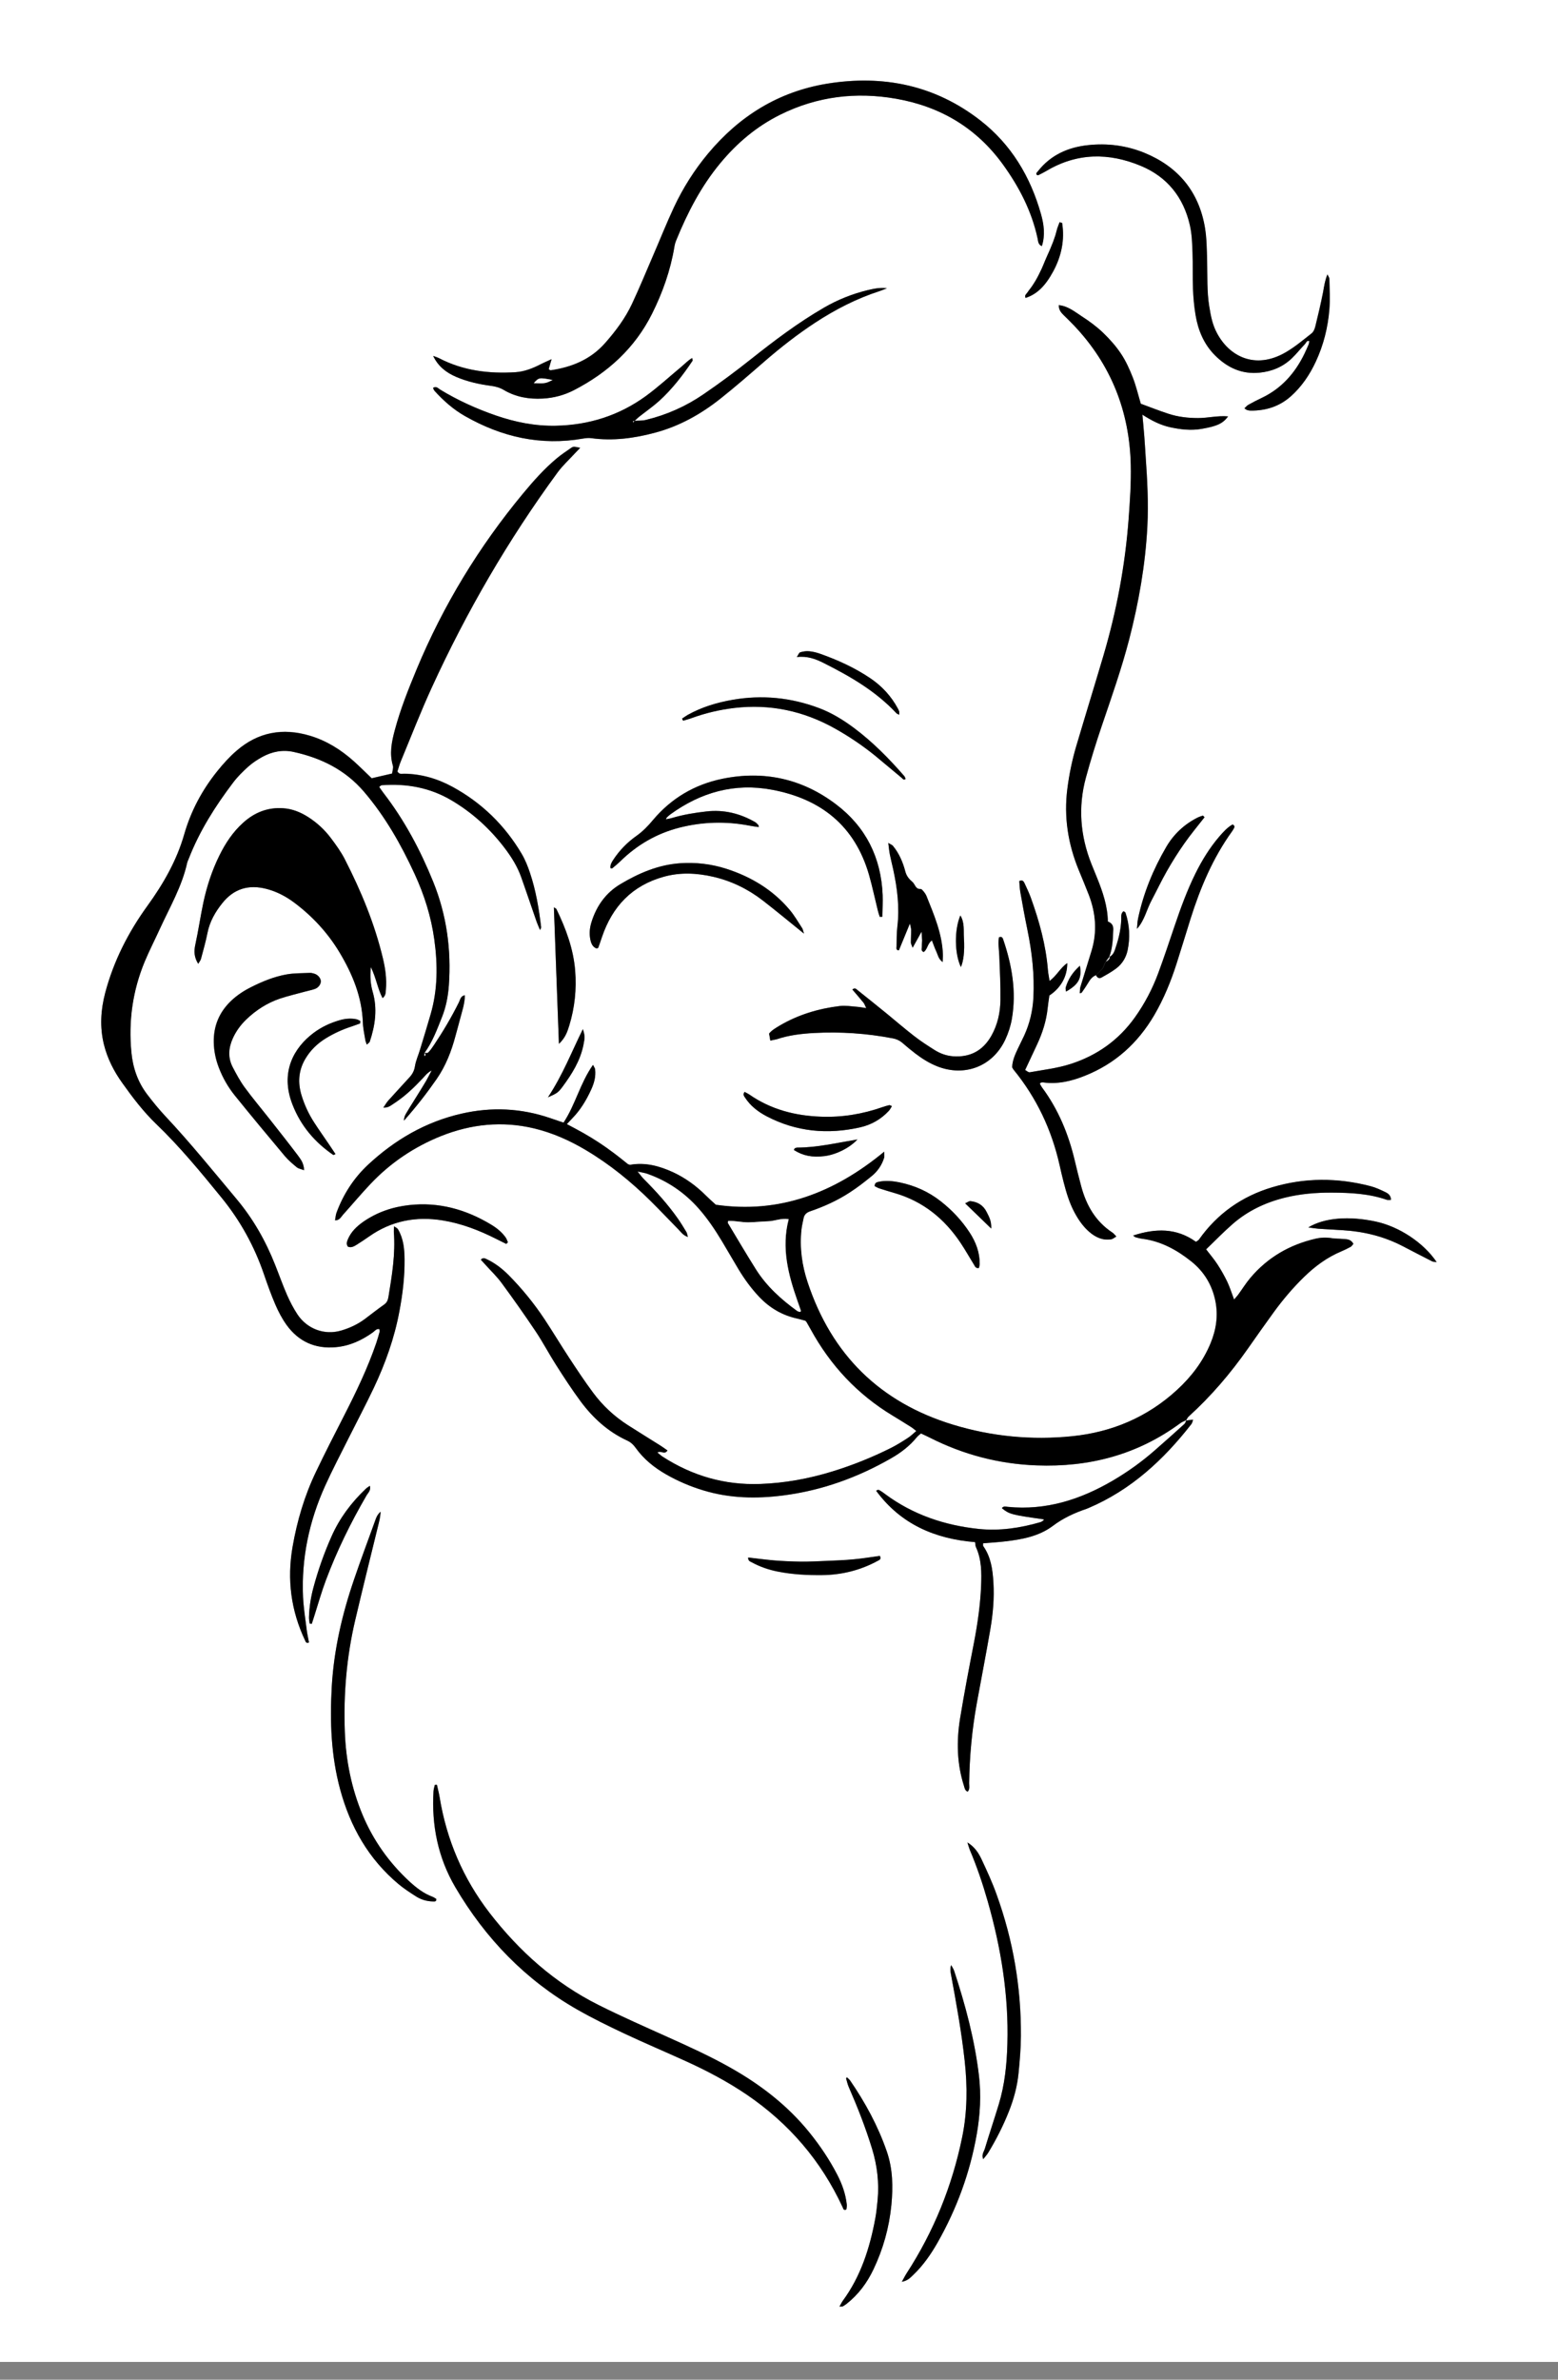
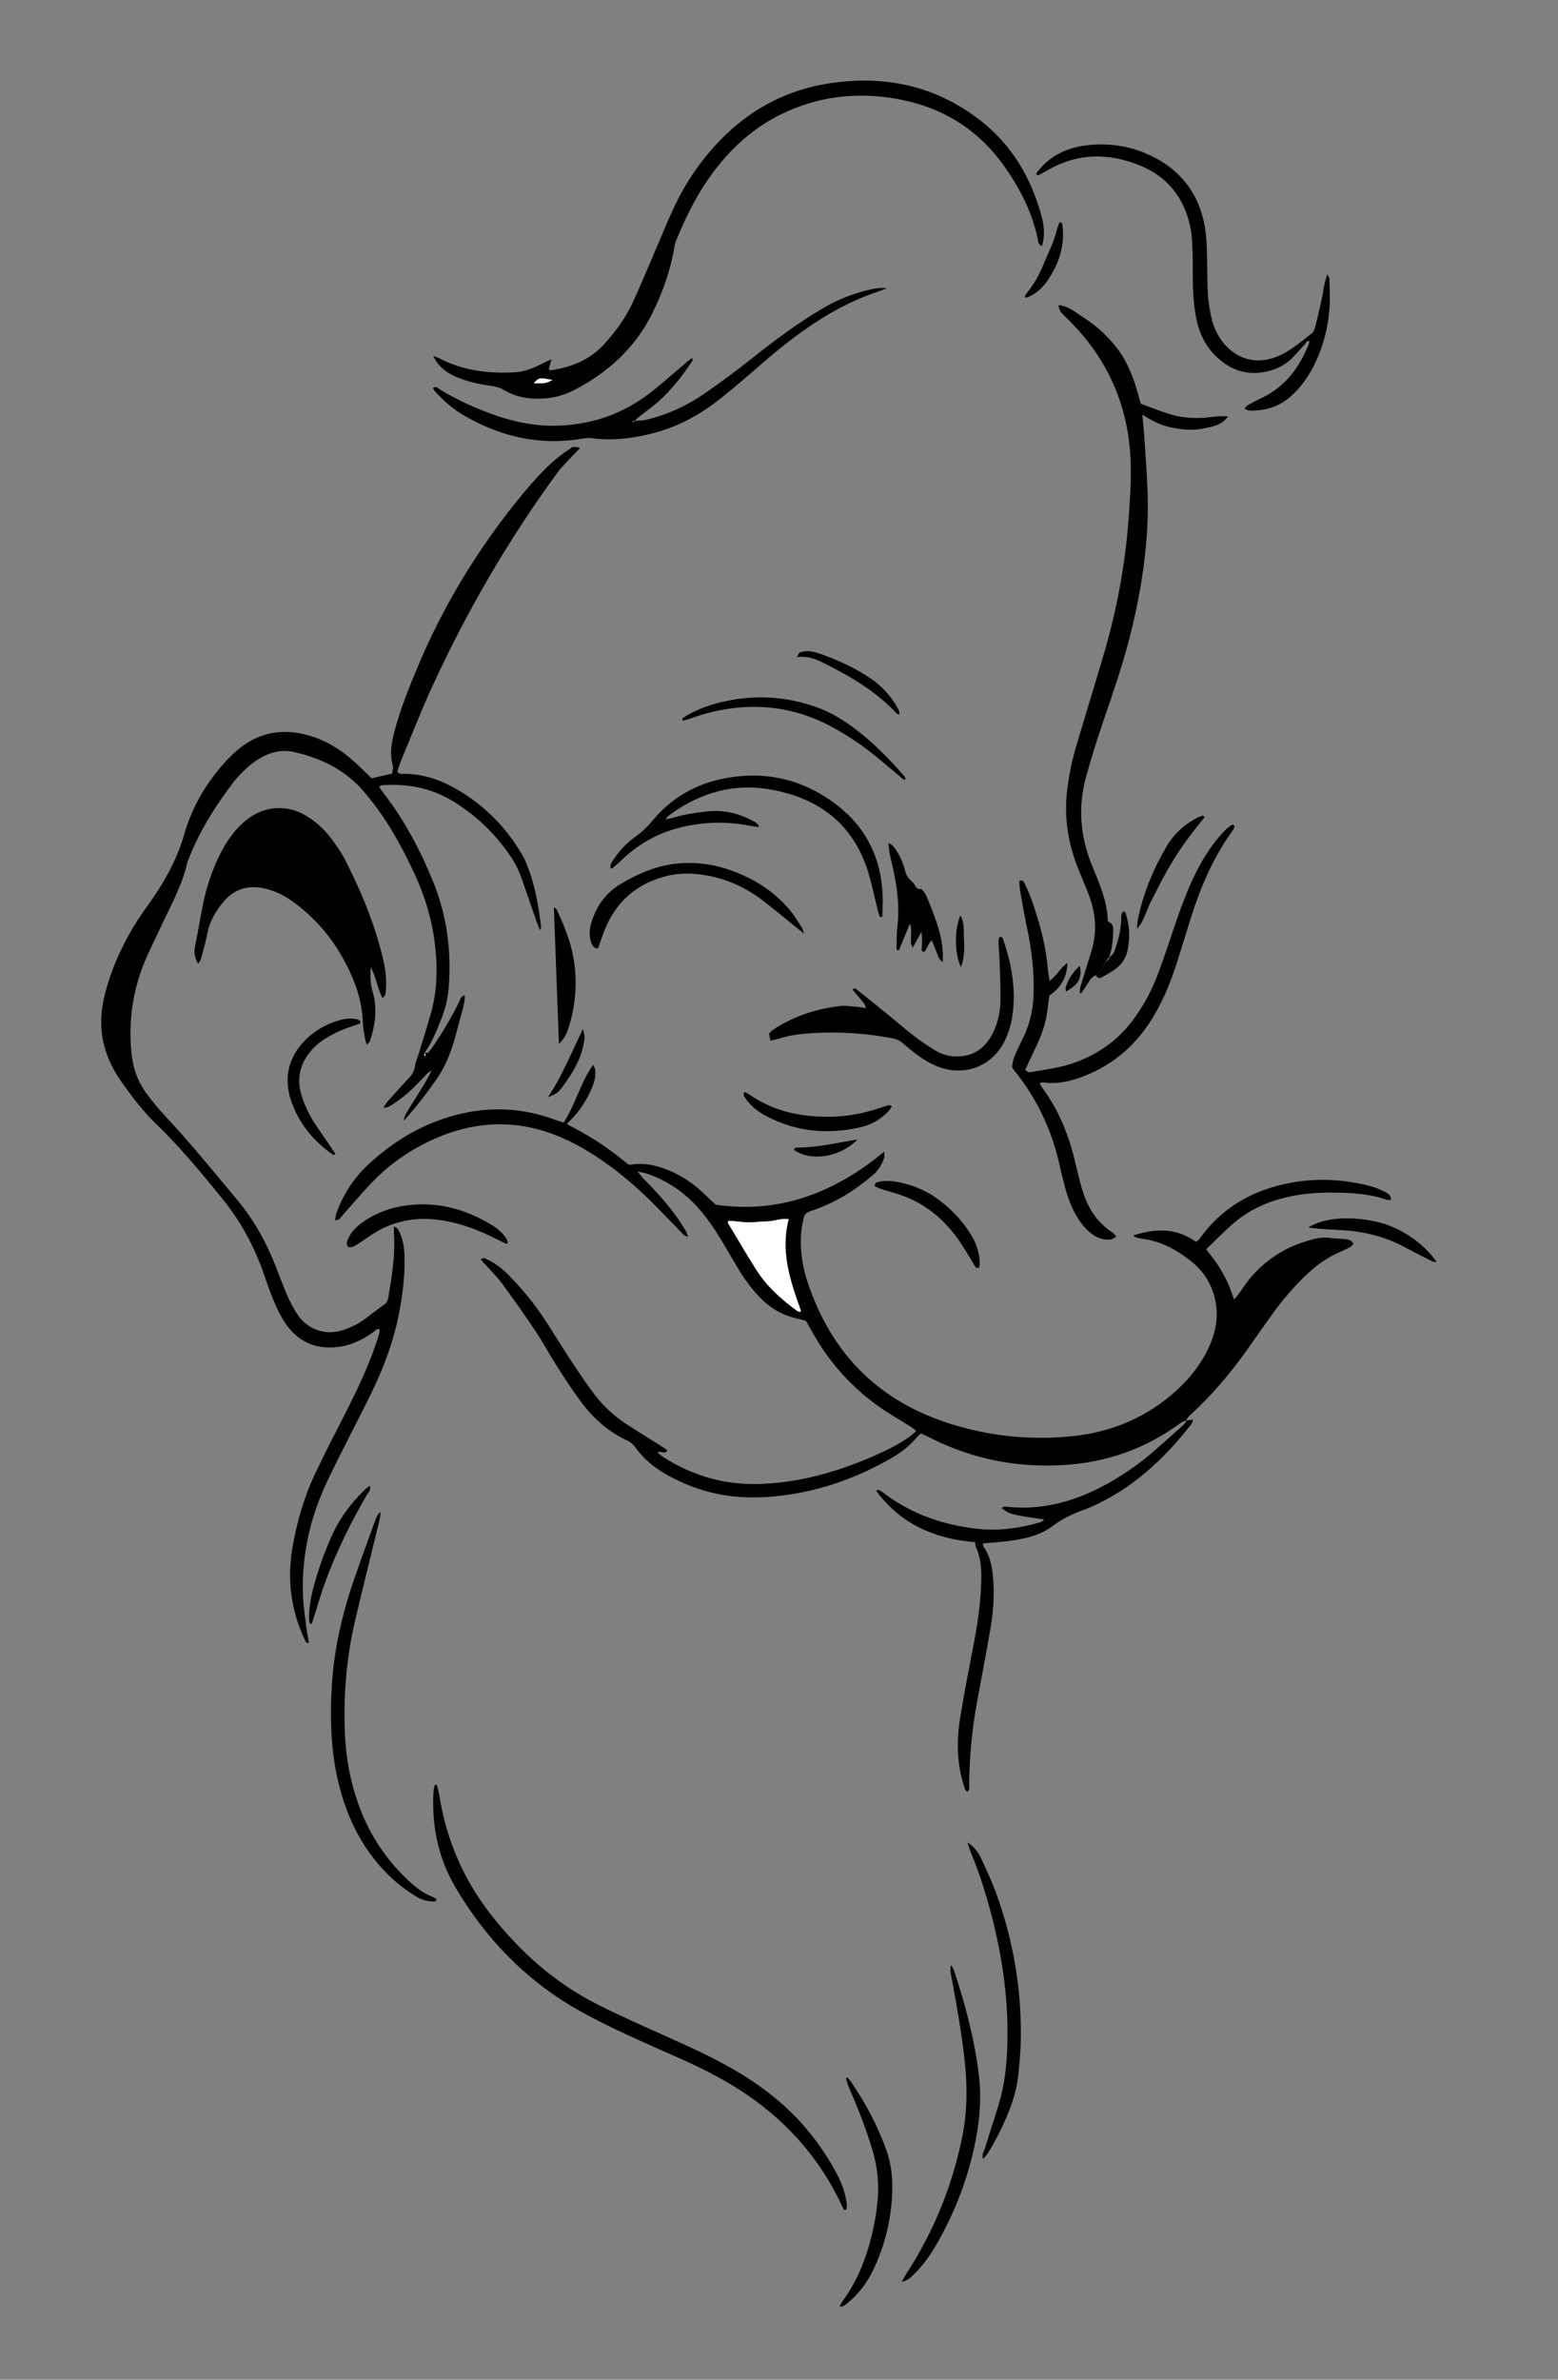
<svg xmlns="http://www.w3.org/2000/svg" version="1.1" id="Layer_1" x="0px" y="0px" viewBox="0 0 1786.5 2727.3" style="enable-background:new 0 0 1786.5 2727.3;" xml:space="preserve">
  <rect x="0" y="0" width="1786.5" height="2727.3" fill="#808080" stroke="none" />
  <style type="text/css">
	.st0{fill:#FFFFFF;}
</style>
  <g>
-     <path class="st0" d="M1789.4,2706.9c-886.8,0-903.5,0-1790.3,0c0-1108.5,0-1606.9,0-2715.4c886.8,0,903.5,0,1790.3,0   C1789.4,1100,1789.4,1598.5,1789.4,2706.9z M727.3,482.3l0.3,0.3c1.9-1.7,3.6-3.6,5.6-5.1c7.6-6.1,15.7-11.6,22.9-18.1   c14.8-13.5,27-29.3,38.1-45.9c0.3-0.5-0.2-1.5-0.4-3.1c-4.9,2.7-8.4,6.6-12.3,9.9c-13.6,11.3-26.7,23.4-41,33.8   c-30.6,22.2-65.1,33.2-103,33.9c-23.8,0.5-46.7-4.1-69-11.8c-22.2-7.7-43.6-17.3-63.7-29.6c-2.3-1.4-4.5-4.5-8.2-1.9   c0.7,1.3,1.1,2.6,1.9,3.5c10.2,11.2,21.5,21.2,34.7,28.7c42.2,24,87,34.3,135.4,25.8c3-0.5,6.2-0.9,9.2-0.5   c25,3.4,49.5,0.1,73.6-6.3c27.8-7.4,52.5-21.3,74.8-39c17.3-13.8,34-28.3,50.7-42.8c18.4-16,37.6-31,58-44.3   c23.1-15.1,47.4-27.6,73.7-36.1c2.9-0.9,5.6-2.2,8.5-3.3c-7.7-1-14.9,0.5-22.1,2.2c-17.7,4.3-34.5,11.1-50.3,20.2   c-29.6,17.1-56.8,37.7-83.5,58.9c-17.7,14-35.8,27.5-54.4,40.2c-20.2,13.8-42.5,23.7-66.4,29.5C736.1,482.2,731.7,482,727.3,482.3z    M1256.8,1117.6c1.2,3,3.6,4.2,6.3,2.7c5.8-3.2,11.6-6.4,16.8-10.4c6.9-5.2,11.3-12.4,13.1-20.9c3-14.6,2.3-28.9-2.5-43.1   c-0.2-0.6-1.2-0.9-2.2-1.6c-3.3,2.5-2.5,6.3-2.6,9.6c-0.4,10.7-2.7,21-6.1,31.1c-1.5,4.4-2.7,9.4-7.6,11.7   c3.9-10.1,4.2-20.7,4.6-31.3c0.2-4.6-1.8-7.5-6.2-9.2c-0.2-17.5-5.8-33.8-12.3-49.9c-2.2-5.3-4.4-10.6-6.5-16   c-12.8-32.3-15.6-65.3-6.4-98.9c5.5-20,11.6-39.9,18.3-59.6c11.1-32.7,22.6-65.2,31.3-98.7c11-42.5,18.6-85.6,20.9-129.5   c1.4-27.1-0.1-54-2-80.9c-0.5-7.5-1-15-1.5-22.5c-0.6-7.8-1.4-15.6-2.2-24.9c10.7,6.9,20.9,12.1,32.2,14.5   c11.7,2.5,23.5,3.9,35.6,1.8c17.3-3,24.2-5.8,30.5-14.3c-12-1.1-23.2,1.9-34.4,1.9c-11.6,0-23-1.3-34-4.9   c-10.9-3.6-21.5-7.8-31.7-11.5c-3.2-10.7-5.5-20.7-9.2-30.1c-3.7-9.4-7.9-18.9-13.5-27.2c-5.8-8.8-13-16.8-20.6-24.1   c-7.3-7-15.6-13.1-24.1-18.6c-8.2-5.3-16-11.9-26.7-13c0,5.3,2.5,8.3,5.4,11.2c4.1,4.1,8.2,8.1,12.2,12.2   c42.4,44.8,63.5,98.4,65,159.7c0.5,20.8-0.9,41.6-2.5,62.3c-3.9,53.1-13.8,105.3-28.9,156.4c-10.3,34.8-21,69.5-31.3,104.2   c-4.6,15.7-7.9,31.7-10,48c-4.2,32.5,0.8,63.5,13.1,93.6c3.9,9.4,7.8,18.8,11.5,28.3c8.1,20.9,9.7,42.2,3.2,63.8   c-4.2,14-8.7,27.9-12.9,41.8c-0.6,2.1-0.5,4.5-0.7,7.1c1.4-0.4,2-0.4,2.2-0.7c2.5-3.6,5.1-7.2,7.3-11   C1249.9,1122.8,1252.4,1119.2,1256.8,1117.6z M486.3,1206.7l0.2,0.1c9.3-12.6,14.6-27.1,20.4-41.5c4.6-11.6,6.9-23.8,7.8-36.2   c2.9-40.8-2.5-80.4-17.9-118.5c-14.7-36.3-33-70.6-56.9-101.7c-1.8-2.3-3.4-4.8-5.1-7.2c1.4-1,2-1.9,2.7-1.9   c28.5-2.2,55.5,2.6,80.4,17.4c23.9,14.2,44.1,32.6,60.9,54.7c7.8,10.3,14.6,21.2,18.9,33.4c6.1,17.1,11.8,34.3,17.8,51.4   c1,2.8,2.3,5.5,3.8,9.1c0.7-1.9,1.3-2.7,1.2-3.3c-2.5-21.1-6-42.1-12.8-62.3c-2.5-7.5-5.5-15.1-9.5-21.8   c-19.4-32.7-45.8-58.4-79.2-76.7c-17.4-9.5-35.9-14.9-55.8-15.1c-2.4,0-5.3,1.1-7.5-2.6c1.2-3.6,2.3-7.9,4-11.9   c11.7-28.2,22.7-56.7,35.5-84.5c39.8-86.8,87.5-169,144-246.1c6-8.1,13.6-15.1,20.5-22.6c1.7-1.8,3.5-3.6,5.6-5.8   c-7.6-1.6-7.7-1.8-10.7,0.3c-5.5,3.7-11,7.4-16.1,11.7c-14.4,11.9-26.7,25.8-38.6,40.2c-50.7,61.1-91.5,128.2-122.1,201.5   c-9.5,22.9-18.7,45.9-25.1,69.9c-3.6,13.3-6.3,26.7-2.2,40.6c0.8,2.6-0.5,5.9-0.9,9.1c-8.2,1.9-15.9,3.7-23.4,5.4   c-7.2-6.8-13.7-13.4-20.6-19.6c-14.7-13.1-31.1-23.4-50.1-29.1c-31.3-9.4-59.7-4.2-84.4,17.3c-8,6.9-15.2,14.9-21.8,23.1   c-17.4,21.6-30.3,45.6-38,72.4c-8.6,30.2-24,57-42.3,82.2c-22,30.4-38.8,63.4-48.4,99.8c-5.2,19.6-6.3,39.3-1.4,59.1   c4,16.1,11.4,30.7,21.1,44.1c11.9,16.6,24.2,32.8,38.9,47c27.2,26.2,51.1,55.2,74.9,84.4c21.5,26.4,37.6,55.6,48.6,87.8   c4,11.7,8.2,23.4,13.1,34.8c3.5,8.1,7.7,16,12.8,23.2c13.8,19.1,32.8,27.7,56.4,25.5c15.9-1.4,29.8-7.9,42.6-17   c2.2-1.6,4-4.5,7.4-3.7c0.2,1.4,0.5,2.3,0.3,3.1c-1.2,4.3-2.4,8.5-3.8,12.7c-10,29-23.2,56.5-37.1,83.7   c-10.9,21.3-21.8,42.6-32.1,64.1c-13.1,27.3-21.6,56-26.8,85.9c-6.5,37.5-1.9,73.2,14.4,107.4c0.7,1.5,1.1,3.4,4.4,2.2   c-0.9-4.9-2.1-10-2.7-15.2c-1.5-12.3-3.5-24.6-4.1-36.9c-2-44.6,7.1-87.2,25.5-127.8c8.2-18.1,17.5-35.8,26.4-53.6   c9.7-19.4,19.9-38.6,29.2-58.2c13.3-28.1,23.7-57.3,29.4-87.9c3.7-19.6,6.1-39.4,5.9-59.4c-0.1-12-1.3-23.9-7.6-34.6   c-0.7-1.2-2.4-1.8-4.4-3.3c-0.1,3.1-0.4,4.9-0.3,6.5c2,25-2.1,49.5-6.1,74c-0.6,3.5-1.5,6.7-4.8,9c-7.6,5.4-14.9,11.1-22.3,16.7   c-8.2,6.2-17.3,10.4-27.3,13.3c-19.3,5.6-39-2-50-18.5c-4.6-7-8.5-14.5-11.9-22.2c-5-11.3-9.1-23.1-13.7-34.6   c-10.8-27.4-25.2-52.7-44.1-75.3c-26.7-31.9-52.9-64.3-81.4-94.7c-7.6-8.1-14.6-16.7-21.3-25.5c-10.7-14.1-16.3-30.3-18-47.9   c-3.5-35.9,1.3-70.7,15.2-104.1c5.3-12.7,11.6-24.9,17.3-37.4c11.4-24.9,25.4-48.7,31.4-75.8c0.4-1.7,1.3-3.3,1.9-5   c12.3-31.6,30.3-60,50.7-86.9c5-6.7,11.1-12.7,17.3-18.3c4.9-4.4,10.5-8.1,16.3-11.3c11.2-6.1,23.2-8.5,35.9-5.7   c31.5,6.9,59.2,20.6,80.6,45.5c24.4,28.5,42.7,60.8,58.3,94.7c11,23.9,18.8,48.7,22.4,74.8c4,28.8,4,57.4-4.2,85.6   c-3.9,13.6-8.1,27.1-12.2,40.7c-1.9,6.4-4.8,12.5-5.8,19c-0.8,5.2-3,9.1-6.3,12.7c-8.1,8.8-16.2,17.6-24.2,26.5   c-1.9,2.1-3.3,4.6-5.7,8.1c5.4,0.3,8.1-2.1,10.9-3.9c3.4-2.1,6.6-4.5,9.8-6.9c2.8-2.1,5.6-4.4,8.2-6.8c3-2.6,5.9-5.4,8.7-8.2   c2.5-2.5,4.9-5.1,7.4-7.6c2.6-2.5,4.5-5.8,10.4-9.2c-3,5.7-4.5,8.7-6.2,11.7c-1.7,3.1-3.6,6.1-5.5,9.1c-1.6,2.6-3.2,5.3-4.9,7.9   c-1.9,3-3.7,6-5.6,9c-1.9,3-3.8,6-5.6,9.1c-1.5,2.7-3.8,5.1-4,10.8c14.4-16.2,26.3-31.6,37.4-47.6c10.5-15.1,17-32,21.7-49.6   c1.7-6.4,3.6-12.8,5.2-19.2c2.3-8.9,5.5-17.7,5.5-27.3c-4.8,0.8-5.3,4.9-6.7,7.9c-8.5,17.1-18.2,33.5-28.8,49.3   c-2,2.9-4,5.9-6.5,8.4C490.2,1207.2,487.9,1206.6,486.3,1206.7z M1360.4,1627.5c-0.7,1.5-1.1,3.3-2.3,4.4   c-11.2,10.1-22.4,20.1-33.7,30c-15,13.2-31.2,24.8-48.4,34.9c-37.1,21.7-76.6,34.4-120.2,30.1c-2.3-0.2-5.2-1.3-7,1.5   c8.7,7,10.6,7.5,48.1,12.8c-0.1,0.4-0.1,1-0.4,1.2c-1.1,0.7-2.2,1.6-3.4,2c-23.1,6.7-46.7,10.3-70.8,7.8   c-39-4.1-75.1-16.2-107-39.7c-1.8-1.3-3.5-2.7-5.4-3.8c-1.4-0.8-2.9-2.3-5.2-0.2c28.2,38.3,67.5,55.1,113.4,58.8   c0.4,2.2,0.3,4.1,1,5.7c6.5,14.2,6.5,29.3,5.9,44.3c-0.9,22.1-4.1,44-8.3,65.8c-5.6,28.7-11,57.4-15.8,86.2   c-4.3,26.1-3.7,52.1,4.5,77.5c0.8,2.4,1,5.2,4.2,6.5c2.7-2.8,1.7-6.4,1.7-9.7c0.4-31.1,3.3-61.9,8.9-92.4   c5.1-27.9,10.5-55.7,15.3-83.6c3.1-17.9,4.7-36,3.6-54.2c-0.9-14.7-2.8-29.1-11.7-41.6c-0.4-0.6-0.1-1.6-0.1-3.2   c8.2-0.7,16.5-1.1,24.8-2.1c19.5-2.2,39.1-5.8,55-17.7c12-9,24.8-14.9,38.6-19.6c0.8-0.3,1.7-0.6,2.5-1c48.6-20.7,86-55.2,118-96.3   c0.9-1.2,1.2-2.9,1.9-4.9c-3.3,0.4-5.7,0.7-8.1,0.9c0.9-1.4,1.5-3.2,2.8-4.3c25.7-23.3,48.1-49.6,68-77.9   c9.9-14.1,19.9-28.3,30-42.2c10.4-14.3,21.9-27.8,34.7-40.2c12.5-12.1,26.4-22.3,42.5-29.1c3.7-1.5,7.3-3.3,10.7-5.2   c1.3-0.7,2.2-2.3,3.1-3.4c-2.9-5.5-7.6-5.2-11.8-5.6c-4.4-0.4-8.8-0.2-13.1-0.9c-6.2-1-12.3-0.8-18.4,0.6   c-29.9,6.9-55.1,21.6-74.9,45c-5.1,6.1-9.3,12.9-14,19.3c-1.2,1.7-2.6,3.1-4.6,5.4c-2.9-7.7-5-14.4-8-20.7   c-3.2-6.8-7-13.3-11.1-19.6c-3.8-5.8-8.3-11.1-13-17.2c10.5-10.1,20-19.9,30.3-28.9c17.3-15.1,37.6-24.7,59.9-30.3   c17.7-4.4,35.8-5.9,54-5.8c21.3,0.1,42.5,1.1,62.9,8.2c1.4,0.5,3.2,0.1,4.9,0.1c-0.2-5.1-3.3-7.3-6.3-8.8   c-5.5-2.7-11.2-5.3-17.2-6.9c-37.7-9.8-75.5-9.9-112.8,1.3c-34.5,10.3-62.8,30.1-83.8,59.8c-0.7,1-2,1.6-3.5,2.7   c-22.4-16.1-46.4-15.6-72.1-7.2c1.6,1.1,2.2,1.8,3,2c2.6,0.7,5.2,1.4,7.8,1.7c21.3,2.8,39.4,12.7,55.9,25.9   c14.7,11.7,24,27.1,27.7,45.6c3.3,16.6,0.9,32.6-5.5,48.1c-8.6,20.9-21.9,38.4-38.4,53.5c-34.1,31.4-74.9,48.6-120.6,53.2   c-46.3,4.7-92.1,0.3-136.6-13.3c-83.5-25.5-139-80.2-166.5-163.1c-6.5-19.6-9.2-39.6-7.1-60.2c0.5-4.4,1.6-8.7,2.4-13   c0.8-4.3,3.4-6.7,7.6-8.2c16-5.5,31.3-12.4,45.4-21.6c8.9-5.8,17.3-12.3,25.5-19c6.6-5.4,11.4-12.4,13.9-20.7   c0.5-1.5,0.1-3.2,0.1-7c-57.5,47.5-120.6,71.3-193.1,60.8c-4.3-4-7.9-7.2-11.4-10.6c-11.1-11.1-23.5-20.2-37.7-26.7   c-15.6-7.2-31.6-11.5-48.9-8.5c-0.8,0.1-1.7-0.4-2.6-0.6c-5.5-4.3-11-8.8-16.7-13.1c-5.3-4-10.7-7.9-16.3-11.5   c-5.9-3.9-12-7.6-18.1-11.1c-6-3.4-12.1-6.6-19.1-10.3c2.5-2.7,4.3-4.7,6.1-6.5c9.5-9.6,16.3-20.9,21.8-33.1   c3.4-7.3,5.5-15,4.5-23.2c-0.2-1.4-1.2-2.7-2.4-5.1c-14.9,21.1-20.2,45.6-33.8,66.2c-5.1-1.7-10.1-3.4-15-5.1   c-33.5-11.6-67.5-13.1-102-5.2c-41.2,9.4-76.4,29.9-107.1,58.5c-16.4,15.3-28.4,33.9-36.2,55c-1,2.7-1.1,5.7-1.7,8.8   c5.3,0,6.7-3.7,8.9-6.2c10.7-11.8,20.9-24.1,31.9-35.7c22.9-24.1,49.9-42.4,80.7-54.7c34.6-13.9,70.2-17.6,106.8-8.8   c21.3,5.1,41,14,59.7,25.1c27.2,16.2,51.5,36,74,58.2c10.7,10.6,21,21.6,31.6,32.3c3,3,5.3,6.9,11,8.8c-0.7-2.6-0.9-4.3-1.7-5.6   c-3.2-5.3-6.4-10.6-10-15.7c-11.5-16.3-24.8-31.1-39-45.2c-2-2-3.6-4.3-7-8.5c5.5,1.2,8.5,1.6,11.2,2.6c23,8.1,42.6,21.4,58.8,39.7   c10.3,11.7,18.9,24.5,26.9,37.8c6.4,10.6,12.5,21.4,18.9,32c6.9,11.4,14.7,22.1,23.9,31.8c11.9,12.5,26.2,20.9,43.2,24.6   c3.4,0.7,6.8,1.8,9.5,2.5c0.8,1,1.2,1.3,1.4,1.6c1.5,2.7,3.1,5.4,4.6,8.1c22.6,41.3,53.6,74.6,94,99c7.2,4.3,14.3,8.8,21.5,13.3   c1.8,1.1,3.4,2.6,5.7,4.4c-3.5,3-6.3,5.8-9.6,7.9c-6.3,4.1-12.7,8.2-19.4,11.5c-21.8,10.9-44.4,19.9-67.7,27.1   c-26.8,8.2-54.1,13.2-82.2,14.2c-40.7,1.5-77.9-9.3-112-31.3c-2-1.3-3.8-3-5.9-4.7c3.9-2.8,8.1,3,11.5-2.4c-3-2.1-5.7-4.1-8.6-5.9   c-12.3-7.8-24.8-15.4-37.1-23.3c-15.4-9.9-28.7-22.3-39.6-37c-9.7-13.2-18.8-26.8-27.8-40.5c-9.5-14.4-18.3-29.3-27.9-43.7   c-12-18.1-25.7-34.9-41-50.4c-7.5-7.6-15.9-14.1-25.7-18.6c-1.9-0.9-4-1.9-6.3,0.8c1.7,1.9,3.5,3.7,5.2,5.7   c6.2,6.9,13.1,13.3,18.5,20.8c13.4,18.2,26.4,36.6,39,55.4c8.4,12.5,15.3,25.9,23.5,38.6c9.1,14.2,18.2,28.3,28.2,41.8   c14.2,19.1,31.4,34.8,53.3,44.9c4.2,2,7.2,4.9,9.9,8.5c9.2,12.8,21.2,22.5,34.8,30.3c13.5,7.7,27.7,13.8,42.6,18.3   c30.2,9.2,60.9,9.9,92,5.8c44.1-5.7,85-20.5,123.4-42.5c11.2-6.4,21.4-14.1,29.6-24.3c1.3-1.6,3.1-2.8,4.7-4.2   c3.8,1.8,7,3.2,10.1,4.8c38.5,19.5,79.2,30.2,122.4,31.8c60.4,2.3,115.8-12.2,164.9-48.4   C1355.5,1629.5,1358.1,1628.7,1360.4,1627.5z M438.7,1143.9c3.8-2.9,3.5-6.6,3.8-9.9c1.1-12-0.6-23.8-3.4-35.5   c-9.5-39.8-25.1-77.3-43.7-113.7c-4.4-8.6-10.2-16.6-16-24.3c-7.2-9.6-16-17.7-26.2-24.2c-8.7-5.5-18-9.3-28.5-10   c-17.9-1.3-33,4.8-46,16.7c-11.7,10.6-20.1,23.4-27.1,37.4c-8.5,17.2-14.4,35.2-18.4,53.9c-3.4,16-5.7,32.2-9.2,48.2   c-1.7,7.7-1.5,14.5,3.3,22.1c1.3-2.2,2.7-3.9,3.2-5.8c2.6-9.8,5.5-19.6,7.4-29.6c2.6-13,8.9-24,17-34.1   c13.3-16.7,30.4-21.7,50.9-16.3c11.8,3.1,22.2,8.6,31.9,15.9c20.7,15.6,38.1,34.4,51.5,56.6c15,24.9,25.9,51.3,26.9,80.9   c0.2,6.6,1.8,13.1,2.8,19.7c0.2,1.5,0.9,3,1.7,5.3c1.8-1.7,3.1-2.4,3.4-3.4c6.2-18.8,8.9-37.8,3.3-57.3c-2.4-8.4-3.1-16.8-2.1-28.2   C431.6,1121.3,433,1133.3,438.7,1143.9z M496.7,407.9c5.8,12.2,15.1,19.2,26.3,24c12.7,5.4,26.1,8.4,39.7,10.2   c5.4,0.7,10.2,2,14.9,4.8c13.8,8.1,28.8,10.7,44.7,9.8c12.6-0.7,24.6-3.9,35.6-9.6c38.8-19.9,69.9-48.2,89.6-87.6   c12.1-24.2,21.1-49.6,25.6-76.5c0.4-2.6,1.1-5.2,2.1-7.6c12.9-31.7,28.5-61.9,50.5-88.4c19.1-23.1,41.7-42.1,68.7-55.6   c42.3-21.1,86.9-26.5,133.1-18.3c50.5,8.9,91.9,33.3,122.3,75.2c18.6,25.7,33,53.4,39.8,84.7c0.7,3.3,0.6,7.2,4.9,9   c3.9-12.4,2.3-24.7-1-36.7c-12.1-42.9-34.3-79.9-69.6-107.4c-51.9-40.3-111.3-52.4-175.4-42.1c-55.7,9-100.7,37-136.7,80.1   c-15.7,18.8-28.7,39.4-39.1,61.5c-8.6,18.4-16.1,37.4-24.2,56c-7.9,18.3-15.4,36.7-23.9,54.7c-7.7,16.5-18.6,31-30.7,44.8   c-16.7,19.1-38.3,27.8-62.6,31.4c-0.6,0.1-1.4-0.8-2.3-1.3c0.9-3.1,1.8-6.2,3.3-11.4c-5.4,2.5-8.9,3.9-12.3,5.7   c-9.1,4.7-18.7,8.5-28.9,9.2c-30.5,2-60.1-1.6-87.7-16C501.5,409.4,499,408.8,496.7,407.9z M1160.6,1223.2c0.8,1.4,1.2,2.2,1.7,2.9   c26.2,32.2,43.5,68.6,52.6,109.1c1.5,6.5,2.9,12.9,4.6,19.4c3.1,12,6.6,23.9,12.5,34.9c4.4,8.3,9.7,15.9,16.7,22.1   c7.2,6.4,15.5,10.4,25.5,8.7c1.8-0.3,3.4-1.9,5.8-3.2c-2-2-3-3.5-4.4-4.4c-19.7-12.9-30.3-31.7-36.1-53.9   c-2.5-9.4-4.9-18.9-7.1-28.3c-7.2-30.5-18.9-59-37.7-84.3c-1-1.4-1.7-2.9-2.5-4.3c0.7-0.6,0.9-1.1,1.2-1.1c0.8-0.2,1.7-0.4,2.6-0.3   c16.7,2.3,32.5-1.4,47.9-7.6c34.7-13.8,60.7-37.4,79.5-69.4c11-18.8,19.2-38.9,25.8-59.6c5.4-16.9,10.4-33.8,15.8-50.7   c11.3-35.6,25.6-69.8,47.6-100.3c0.8-1.1,1.4-2.2,2.1-3.4c0.9-1.6,1.4-3.2-1.4-4.6c-6,3.3-10.7,8.6-15.3,13.9   c-11,12.8-19.8,27.1-27.3,42.3c-9.7,19.5-17.1,39.9-24,60.4c-6.1,18-12.1,36.1-18.7,53.9c-6.7,17.9-15.5,34.8-26.6,50.4   c-18.7,26.1-43.4,43.8-73.9,53.6c-15.2,4.9-31.1,6.7-46.8,9.5c-1.5,0.3-3.4-1.7-5.3-2.6c4.7-10,9-19.2,13.3-28.4   c6.4-13.7,11-28,12.6-43.1c0.5-4.8,1.3-9.6,1.9-13.9c13.3-8.8,20.6-22.1,20.5-37.1c-8,5.4-11.9,14.4-20.3,20.4   c-0.8-5-1.6-8.8-1.9-12.7c-2.3-28.5-9.9-55.7-19.5-82.5c-2.1-5.8-4.9-11.4-7.4-17c-0.9-2-2.2-3.8-5.9-2.3c0.4,4,0.4,8.4,1.2,12.7   c2.6,14.4,5.2,28.7,8.1,43.1c5.3,25.7,8.3,51.6,6.9,77.8c-0.8,15.2-4.2,29.8-10.6,43.6c-2.4,5.2-5.1,10.3-7.5,15.5   C1163.9,1208.9,1160.9,1215.3,1160.6,1223.2z M501,2045.5c-0.8,0.1-1.7,0.1-2.5,0.2c-0.5,2.5-1.4,4.9-1.5,7.4   c-2.3,39,5.2,76,25,109.8c34.5,58.8,80.6,106.5,140.1,140.4c17.3,9.8,35.2,18.6,53.2,27.1c23.2,10.9,46.9,20.9,70.2,31.5   c24.6,11.2,48.5,23.7,70.9,38.9c48.3,32.9,85.1,75.7,109.7,128.8c0.7,1.4,0.9,3.7,3.4,3.1c0.4-0.3,0.9-0.5,1-0.8   c0.2-1.7,0.6-3.5,0.4-5.2c-1.3-12-5.3-23.3-10.8-34c-8.9-17.4-19.8-33.5-32.1-48.7c-24.8-30.8-55.6-54.4-89.8-73.8   c-23.1-13.1-47.3-24.2-71.5-35c-27-12.2-54.2-24.1-80.7-37.4c-50-25.1-90.6-61.3-124.7-105.4c-30.5-39.4-49.3-83.7-57.3-132.7   C503.3,2054.9,502,2050.2,501,2045.5z M1522.1,314.5c-2.8,7.1-3.8,14-5.2,20.8c-2.6,13-5.6,25.9-8.8,38.8c-0.7,2.9-2.1,6.2-4.2,7.9   c-9.8,7.6-19.4,15.7-30,21.9c-35.2,20.3-64.9,4.1-78.8-22.5c-2.2-4.3-4-8.9-5.3-13.6c-1.5-5.5-2.5-11.2-3.4-16.9   c-2.8-17.1-1.9-34.5-2.4-51.7c-0.3-12.8-0.4-25.8-2.5-38.4c-7-41.3-30.8-69.8-69.3-85.6c-20.8-8.5-42.8-11.3-65.2-8.8   c-22.8,2.5-42.6,11.5-57.1,30c-0.9,1.1-2.9,2.5-0.8,4.3c0.5,0.1,1,0.3,1.3,0.1c3.1-1.6,6.3-3.1,9.3-4.9   c35.1-20.9,71.5-21.1,108.3-5.8c30.3,12.6,48.9,36,56.2,67.8c2.4,10.3,2.7,21.1,3.1,31.7c0.6,13.7,0,27.5,0.5,41.2   c0.4,10.1,1.3,20.3,3,30.4c2.9,17.4,9.5,33.2,22.1,45.9c14.1,14.2,30.8,22,51.3,20c14.1-1.4,26.6-6.6,36.9-16.4   c5.4-5.2,10.1-11.1,15.3-16.6c1.2-1.3,1.7-4.2,4.8-3.1c-0.3,1.3-0.3,2.7-0.8,3.8c-1.6,3.7-3.2,7.3-4.9,10.9   c-10.8,22.2-26.4,39.7-49,50.4c-5.2,2.5-10.3,5.1-15.3,7.9c-1.6,0.9-2.8,2.6-4.4,4c1.5,1,2.2,1.6,3,1.9c1.3,0.4,2.6,0.7,3.9,0.7   c17.5,0.2,33.2-4.7,46.4-16.5c12.4-11.1,21.5-24.6,28.5-39.6c8.9-19.1,14-39.2,15.6-60.1c0.9-11.4,0.2-23,0-34.5   C1524.4,318.2,1522.9,316.4,1522.1,314.5z M883.3,1192.6c2.9-0.7,5.1-1,7.2-1.6c14-4.7,28.4-6.4,43-7.2c30.2-1.6,60.1,0.4,89.9,6.1   c4.5,0.9,8.3,2.6,11.7,5.6c4.6,4.1,9.4,8,14.4,11.8c7.8,5.9,16,11.1,25.1,14.7c31.5,12.5,63.6,0.2,78-30.5   c3.5-7.5,6.2-15.7,7.6-23.9c5.4-31.3,0.1-61.7-10.1-91.4c-0.6-1.7-1.5-3.2-4.7-2.1c-1.2,7,0.1,14.3,0.4,21.7   c0.7,16.8,1.5,33.6,1.3,50.4c-0.2,14.3-3.3,28.2-10.4,40.8c-9.6,17.1-24.5,25-44.1,23.5c-7.6-0.6-14.8-3.2-21.2-7.3   c-7.8-5-15.6-10.1-23-15.7c-10.8-8.4-21.2-17.4-31.9-26.1c-11-8.9-22-17.9-33.1-26.6c-1.4-1.1-3-3.5-6.1-0.8   c4.3,5.1,8.7,10,12.8,15.1c1.2,1.5,1.7,3.4,3.1,6.2c-4.5-0.6-7.5-1.3-10.5-1.5c-6.6-0.5-13.3-1.6-19.8-0.9   c-24.4,3-47.6,9.9-68.9,22.4c-4.5,2.7-9.1,5.3-12.2,9.2C882.4,1187.2,882.7,1189.2,883.3,1192.6z M1008.8,1050.8c1-0.1,2-0.1,3-0.2   c0.1-8.3,0.6-16.7,0.3-25c-1.7-42.8-19.3-78-53.4-103.8c-38.8-29.4-82.9-39-130.5-29.3c-31.7,6.5-58.6,22.4-79.5,47.3   c-5.7,6.9-11.7,13-19,18.2c-10.6,7.4-19.5,16.7-26.6,27.5c-1.9,2.9-3.6,5.8-3.1,9.4c1.2,0.2,1.8,0.4,2,0.2c3-2.5,6.1-4.9,8.9-7.7   c19.3-19.1,42-32.3,68.4-39c26.6-6.8,53.4-7.4,80.3-2.2c3.4,0.7,6.8,1,10.4,1.6c-0.1-1.2,0-1.8-0.3-2.1c-1.2-1.2-2.3-2.6-3.7-3.5   c-17.4-10-36-14.6-56-12.3c-13.2,1.5-26.3,3.6-39.1,7.4c-2.2,0.7-4.5,1-7.4,1.6c0.7-1.3,0.8-1.8,1.1-2.1c1.3-1.2,2.6-2.4,4-3.5   c35-25.4,73.7-36.3,116.5-28.3c56,10.5,95,41.2,111.3,97.3c3.9,13.6,6.8,27.5,10.2,41.2C1007.2,1046,1008,1048.4,1008.8,1050.8z    M436.4,1732.5c-4.3,4-5.1,7.4-6.3,10.5c-8.1,22.4-16.5,44.8-24.2,67.4c-13.6,39.9-23.1,80.7-25.5,123   c-2.2,39.6-0.8,78.7,9.6,117.2c11.6,43,32.7,80.1,67.2,108.9c6.1,5.1,12.8,9.5,19.5,13.7c6,3.9,12.9,5.9,20.1,6   c1.5,0,3.7,0.3,3.5-2.9c-1.3-0.7-2.6-1.8-4.2-2.4c-10.2-3.8-18.5-10.2-26.4-17.4c-23.4-21.6-41.6-46.9-53.9-76.4   c-12.8-30.5-19.2-62.5-20.4-95.5c-1.6-43.1,2.1-85.8,11.9-127.8c8.5-36.2,17.4-72.2,26.3-108.3   C434.6,1743.9,436,1739.4,436.4,1732.5z M348.7,1341.1c-0.3-8.2-3.8-12.4-7-16.5c-10.4-13.8-21.1-27.3-31.8-40.9   c-9.9-12.5-20.1-24.7-29.6-37.6c-5.2-7.1-9.3-15-13.5-22.8c-5.8-11-5-22.2,0-33.3c3.7-8.2,8.9-15.3,15.3-21.5   c11.3-10.9,24.3-19.3,39.2-24.2c9.2-3.1,18.7-5.3,28.1-7.8c3.8-1,7.8-1.7,11.5-3.1c4.2-1.5,6.9-5.6,6.8-9c-0.2-3.4-3.4-7.3-7.4-8.5   c-1.7-0.5-3.5-1-5.2-0.9c-8.8,0.4-17.8,0.2-26.4,1.7c-14.4,2.6-28,8.1-41.1,14.7c-8.3,4.2-16.1,9.3-22.9,15.8   c-13.5,13-20.1,28.9-19.7,47.6c0.2,9.8,2.2,19.3,5.7,28.5c4.4,11.7,10.6,22.5,18.4,32.2c18.9,23.4,38.2,46.6,57.5,69.6   c4,4.7,8.8,8.7,13.6,12.7C342.1,1339.4,344.8,1339.7,348.7,1341.1z M1034.1,2615.1c7.4-1.4,10.1-5.2,13.2-8.1   c11.3-10.8,20.2-23.5,27.8-37c22-38.8,37.2-80.1,44.9-124.1c3.9-22.3,5.2-44.8,2.5-67.4c-4.9-41-15.5-80.7-28.4-119.8   c-0.8-2.4-2.3-4.5-3.5-6.7c-1.1,3.4-1,6.4-0.4,9.3c6.1,33.5,12.3,67,16,100.8c3.2,29.2,3.1,58.2-2.9,87.1   c-11.5,56.1-32.7,108.2-63.8,156.2C1038,2607.9,1036.7,2610.5,1034.1,2615.1z M1109.3,2111.6c0.9,2.8,1.7,5.8,2.8,8.5   c8.1,19.1,14.8,38.8,20.5,58.8c15.3,53.5,24.3,107.8,22.6,163.6c-0.7,23.5-3,46.8-9.9,69.4c-5.2,16.9-10.8,33.6-15.9,50.6   c-1.1,3.6-4.1,7-1.9,12.1c2.2-2.8,4.2-5,5.8-7.5c9.2-15.2,17.2-30.9,23.7-47.4c5.6-14.1,9.5-28.6,11-43.6   c1.4-14.1,2.6-28.2,2.7-42.4c0.4-55.8-8.9-110.1-27.9-162.5c-4.9-13.7-11-27-17.2-40.2C1122,2123.4,1117.4,2116.5,1109.3,2111.6z    M921.9,1070c-1.1-3.4-1.3-5.2-2.2-6.5c-4.6-7-8.8-14.4-14.2-20.8c-19.3-23-44.1-37.9-72.4-47c-17.4-5.6-35.3-7.7-53.6-6.4   c-24.9,1.8-47.1,11.4-68.1,23.9c-16.6,9.9-27.3,24.8-33.1,43.3c-2,6.4-2.7,13-1.5,19.6c0.9,4.8,2.5,9.2,7.4,10.9   c1.1-0.5,1.7-0.6,1.8-0.9c1.5-4.1,2.9-8.2,4.3-12.4c11.9-35.1,34.7-59,70.9-69c18.7-5.2,37.6-4.3,56.4,0c21,4.8,40,14.1,57,27.2   C890,1043.9,904.9,1056.3,921.9,1070z M962.6,2643.5c2.9-0.1,3.4,0,3.7-0.2c1.5-0.9,3.1-1.8,4.4-2.9c13.4-10.6,23.4-24,30.8-39.4   c11.1-23.4,18-48.1,20.6-73.8c2-20.8,1.8-41.4-5.3-61.7c-10.1-29.1-24.6-55.8-42-81.1c-0.9-1.4-2.4-2.4-3.7-3.7   c-0.5,0.7-1,1.1-0.9,1.4c1,3.3,1.7,6.7,3.1,9.9c10.1,23.1,19.3,46.6,26.7,70.7c5.9,19.3,8.2,38.9,6.3,59c-0.7,7-1.4,14.1-2.7,21.1   c-6.3,33.8-16.6,66.1-37.3,94.2C965.1,2638.6,964.3,2640.5,962.6,2643.5z M1056.7,1067.8c0.3,5,0.6,7.4,0.6,9.9   c0,2.2-0.4,4.4-0.3,6.6c0.1,2.3-1.5,5.2,2,6.7c4.6-2.9,4.2-9.5,9.5-13.3c1.9,4.9,3.2,9,5.1,12.8c1.8,3.8,2.3,8.4,7.2,12   c0.1-3.6,0.4-6.1,0.3-8.6c-0.8-24-10.2-45.5-18.9-67.3c-0.6-1.6-1.7-3.2-2.8-4.5c-1.1-1.3-2.6-3.4-3.8-3.3   c-6.1,0.4-6.3-5.5-9.4-8.1c-3.7-3.2-6.7-6.5-8.1-11.7c-2.8-10.7-7.2-21-14.3-29.7c-0.9-1.1-2.6-1.6-5.3-3.3   c0.7,5.6,1.1,9.5,1.8,13.3c1.1,5.6,2.6,11.2,3.8,16.8c4.7,21.7,7.5,43.6,4.8,65.9c-0.9,7.4-0.7,15-0.9,22.6c0,1.5-0.7,3.6,1.5,4.4   c0.5,0,1.2,0.1,1.2-0.1c4-9.6,7.9-19.2,12.6-30.6c0.7,3.6,1.4,5.4,1.4,7.3c0,4.9-0.4,9.7-0.3,14.6c0,1.4,0.9,2.8,2,5.9   C1050.1,1079.7,1052.8,1074.9,1056.7,1067.8z M580.5,1425.6c0.6-0.6,1.3-1.2,1.9-1.8c-0.8-1.9-1.4-3.9-2.6-5.6   c-4.4-6.2-10.3-10.9-16.8-14.8c-28.9-17.4-59.9-26-93.7-22.3c-19.2,2.1-37.1,8.2-53,19.3c-7.3,5.1-13.7,11.2-17.3,19.7   c-1.2,2.8-2.3,5.8,0,8.7c3.8,1.5,6.9-0.3,9.9-2.2c4.9-3,9.6-6.2,14.3-9.5c25.6-18,53.9-23.4,84.5-18.4   c21.6,3.5,41.7,11.3,61.1,21.1C572.7,1421.7,576.6,1423.6,580.5,1425.6z M782.1,823.6c0.4,0.8,0.8,1.5,1.3,2.3c3.3-1,6.6-1.8,9.8-3   c15.9-5.7,32.1-9.6,48.9-11.6c41-4.8,79.2,3.4,115.1,23.4c16.3,9.1,31.7,19.5,46.2,31.2c10.3,8.4,20.4,17.1,30.6,25.5   c1.1,0.9,2.1,3.2,4.5,1.2c-0.5-1.1-0.9-2.4-1.6-3.3c-17.5-20.1-36.1-39-57.5-55c-12.5-9.3-25.6-17.4-40.3-22.9   c-32.3-12.1-65.3-15.4-99.2-9.4c-18,3.2-35.3,8.4-51.3,17.3C786.3,820.7,784.2,822.2,782.1,823.6z M413,1172.9   c0-0.9,0.1-1.8,0.2-2.6c-1.5-0.7-2.9-1.6-4.5-2c-6.6-1.4-13.2-0.7-19.6,1.2c-10.7,3.1-20.6,7.8-29.6,14.5   c-22.4,16.9-38.6,44.9-24.1,82.1c9.5,24.3,25.5,43.1,46.8,57.7c0.3,0.2,1.3-0.5,2.5-1c-2.5-3.7-4.9-7.3-7.3-10.9   c-5.7-8.4-11.6-16.7-17.1-25.2c-6.3-9.7-11.2-20.1-14.5-31.1c-4.5-14.6-3.5-28.8,4.4-42.1c5.8-9.7,13.6-17.3,23.1-23.2   c9.4-5.8,19.4-10.4,30-13.8C406.6,1175.3,409.8,1174,413,1172.9z M853.8,1251.4c-2.2,2.9-0.7,4.7,0.5,6.5   c6.2,9.5,15,16.3,24.9,21.5c34.1,17.8,70,20.9,107.1,12.6c12.8-2.9,23.9-9.2,32.9-18.9c1.4-1.5,2.3-3.5,3.5-5.4   c-1.5-0.6-2.4-1.2-3.1-1.1c-2.6,0.6-5.1,1.4-7.6,2.2c-22.8,8-46.3,11.9-70.4,11c-29.7-1.1-57.7-8.2-82.5-25.5   C857.4,1253.2,855.5,1252.4,853.8,1251.4z M1122.5,1453.2c0.3-1.3,0.8-2.9,0.8-4.4c0.1-13.3-4.4-25.2-11.5-36.1   c-9-13.8-20.2-25.7-33.2-35.9c-13.8-10.8-29.4-17.9-46.6-21.5c-8.2-1.7-16.6-2.6-25-0.7c-2,0.5-4.2,1.2-4.1,4.9   c1.7,0.8,3.5,1.9,5.5,2.6c5.9,1.9,11.8,3.6,17.7,5.4c32.4,9.5,57,29.5,75.5,57.3c5.4,8.1,10.1,16.6,15.3,24.9   C1118,1451.4,1118.7,1453.8,1122.5,1453.2z M1500.2,1406.7c5.7,0.8,8.6,1.3,11.5,1.5c9.3,0.6,18.5,1.2,27.8,1.7   c24.1,1.4,47.1,7,68.6,18.1c11.4,5.9,22.7,11.8,34.1,17.6c1.2,0.6,2.8,0.5,5.2,0.9c-15.1-22.4-43-40.7-69.8-46.5   C1547.3,1393.4,1518.8,1395.4,1500.2,1406.7z M857.9,1785c-0.2,3.6,1.9,4.5,3.8,5.5c9.4,5.1,19.4,8.6,29.8,10.7   c17,3.4,34.2,4.3,51.5,4.1c22.4-0.3,43.7-5.6,63.5-16.4c1.7-0.9,4.3-1.8,2.3-5.6c-9.7,1.3-19.6,2.9-29.6,3.9   c-10.1,1-20.3,1.3-30.5,1.8c-10.2,0.4-20.3,0.9-30.5,0.9c-10.2-0.1-20.3-0.6-30.5-1.4C877.8,1787.5,867.9,1786.2,857.9,1785z    M355.1,1860.8c0.8,0.1,1.6,0.2,2.4,0.3c1.1-3.3,2.1-6.7,3.2-10c4.3-13.4,8.1-27.1,13.1-40.3c12.6-33.6,28.3-65.7,46.4-96.7   c1.8-3.2,5.4-5.9,3.9-11.2c-1.9,1.4-3.4,2.2-4.6,3.4c-16.6,15.7-30.1,33.6-39.3,54.5c-8.4,19-15.3,38.6-20.8,58.7   c-3,11.2-4.7,22.5-5.1,34C354.2,1855.8,354.8,1858.3,355.1,1860.8z M1381.2,936.6c-0.6-0.6-1.2-1.3-1.8-1.9c-2,0.7-4,1.2-5.9,2.2   c-15.4,7.8-27.6,19.2-36.2,33.9c-15,25.7-26.1,53-32.3,82.2c-0.8,3.8-0.8,7.7-1.2,11.5c8.6-9.5,10.9-21.8,16.6-32.4   c6-11.3,11.4-22.9,17.8-34c6.1-10.7,12.7-21.2,19.8-31.3C1365.2,956.4,1373.4,946.6,1381.2,936.6z M640.9,1196.3   c7.3-6.8,9.7-13.9,11.9-20.9c6.3-20.5,8.5-41.6,6.8-62.9c-2-25-10.7-48.2-21.5-70.6c-0.4-0.8-1.7-1.2-2.9-2   C635.1,1040.4,640.8,1193.9,640.9,1196.3z M1031.1,819.2c0-1.9,0.2-2.8,0-3.5c-0.4-1.3-1-2.5-1.6-3.6   c-7.6-14.3-18.4-25.9-31.8-34.9c-17.7-11.9-36.9-20.7-57-27.8c-4.1-1.5-8.5-2.6-12.9-3c-3.4-0.3-7,0.3-10.3,1.2   c-1.4,0.4-2.1,2.8-3.9,5.4c12.1-1.4,21.6,2.3,30.7,6.8c30.5,15.3,59.9,32.3,83.5,57.6C1028.4,818,1029.3,818.2,1031.1,819.2z    M1217.9,255.5c-0.9-0.3-1.9-0.6-2.8-0.8c-0.9,2.4-1.9,4.8-2.7,7.2c-0.8,2.5-1.4,5.1-2.1,7.7c-0.8,2.5-1.6,5.1-2.6,7.5   c-0.9,2.5-1.9,4.9-3,7.4c-1,2.4-2.1,4.9-3.2,7.3c-1.1,2.4-2.2,4.8-3.2,7.3c-1.2,2.8-2.4,5.7-3.6,8.6c-1.1,2.4-2.2,4.8-3.5,7.2   c-1.2,2.4-2.5,4.7-3.8,7c-1.4,2.3-2.8,4.5-4.3,6.7c-1.5,2.2-3.3,4.2-4.7,6.4c-1.2,1.9-4,3.5-2.3,6.5c12.7-4.2,22.4-13.3,31.6-30.3   C1217.1,293.7,1221,275.2,1217.9,255.5z M628.3,1257.6c10.4-4.6,11.6-5.3,17-12.5c10.6-14.3,19.9-29.2,23.6-47   c1.9-9.3,1.8-11-0.5-18.7C655.5,1205.3,645.5,1231.6,628.3,1257.6z M983.2,1305.9c-24.2,4-46.3,9.3-69.1,9.4   c-0.8,0-1.7,0.4-2.5,0.7c-0.3,0.1-0.6,0.6-0.8,0.9c-0.2,0.3-0.3,0.8-0.4,1.2c10.5,6.6,21.3,8.7,35.3,6.9   C958.6,1323.2,973.7,1316,983.2,1305.9z M1101.8,1108.3c2.9-6.5,4.5-17.4,3.5-33.2c-0.5-8.5,1-17.6-4.1-25.9   C1094.1,1065.8,1094.5,1092.8,1101.8,1108.3z M1136.6,1408c0.4-8.9-2.7-13.8-5.1-18.8c-3.8-7.8-10.3-11.8-18.7-12.6   c-1.7-0.2-3.5,1.4-6,2.5C1116.7,1388.7,1125.7,1397.4,1136.6,1408z M1238.3,1106.8c-8.6,7.6-13.5,15.6-16.3,24.9   c-0.4,1.3,0.2,2.9,0.4,4.7C1236.8,1128.2,1240.7,1121.2,1238.3,1106.8z" />
    <path d="M1360.4,1627.5c-2.3,1.2-4.9,2-6.9,3.5c-49.1,36.2-104.5,50.7-164.9,48.4c-43.1-1.6-83.9-12.3-122.4-31.8   c-3.1-1.6-6.4-3-10.1-4.8c-1.6,1.4-3.4,2.6-4.7,4.2c-8.2,10.1-18.4,17.9-29.6,24.3c-38.4,22-79.3,36.8-123.4,42.5   c-31.1,4-61.8,3.4-92-5.8c-14.9-4.5-29.1-10.6-42.6-18.3c-13.6-7.8-25.6-17.4-34.8-30.3c-2.6-3.7-5.6-6.6-9.9-8.5   c-21.9-10.1-39.1-25.8-53.3-44.9c-10-13.5-19.2-27.6-28.2-41.8c-8.1-12.7-15.1-26.1-23.5-38.6c-12.6-18.8-25.6-37.2-39-55.4   c-5.5-7.4-12.3-13.9-18.5-20.8c-1.7-1.9-3.5-3.8-5.2-5.7c2.3-2.7,4.4-1.7,6.3-0.8c9.8,4.5,18.1,11,25.7,18.6   c15.3,15.5,29,32.3,41,50.4c9.5,14.4,18.4,29.2,27.9,43.7c9,13.7,18,27.4,27.8,40.5c10.9,14.7,24.2,27.1,39.6,37   c12.3,7.9,24.7,15.5,37.1,23.3c2.9,1.8,5.7,3.9,8.6,5.9c-3.4,5.4-7.6-0.4-11.5,2.4c2.1,1.7,3.9,3.4,5.9,4.7   c34.1,22,71.2,32.8,112,31.3c28.1-1,55.4-6,82.2-14.2c23.3-7.1,45.9-16.2,67.7-27.1c6.7-3.4,13.1-7.4,19.4-11.5   c3.3-2.1,6.1-5,9.6-7.9c-2.3-1.8-3.9-3.2-5.7-4.4c-7.1-4.5-14.3-8.9-21.5-13.3c-40.4-24.4-71.4-57.6-94-99c-1.5-2.7-3-5.4-4.6-8.1   c-0.2-0.4-0.6-0.7-1.4-1.6c-2.7-0.7-6.1-1.7-9.5-2.5c-17-3.7-31.2-12.1-43.2-24.6c-9.2-9.7-17-20.4-23.9-31.8   c-6.4-10.6-12.5-21.4-18.9-32c-8-13.3-16.6-26.2-26.9-37.8c-16.2-18.3-35.7-31.6-58.8-39.7c-2.8-1-5.8-1.4-11.2-2.6   c3.4,4.2,5,6.5,7,8.5c14.1,14.1,27.5,28.9,39,45.2c3.6,5.1,6.8,10.4,10,15.7c0.8,1.3,0.9,3,1.7,5.6c-5.7-1.9-8.1-5.8-11-8.8   c-10.6-10.7-20.9-21.7-31.6-32.3c-22.5-22.2-46.8-42-74-58.2c-18.7-11.2-38.5-20-59.7-25.1c-36.5-8.7-72.2-5-106.8,8.8   c-30.8,12.4-57.9,30.6-80.7,54.7c-11,11.6-21.2,23.8-31.9,35.7c-2.2,2.5-3.7,6.2-8.9,6.2c0.6-3.1,0.7-6.1,1.7-8.8   c7.8-21.1,19.8-39.7,36.2-55c30.7-28.5,65.9-49.1,107.1-58.5c34.5-7.9,68.5-6.3,102,5.2c5,1.7,9.9,3.4,15,5.1   c13.7-20.6,19-45.1,33.8-66.2c1.1,2.3,2.2,3.6,2.4,5.1c1,8.2-1.1,15.8-4.5,23.2c-5.6,12.2-12.4,23.5-21.8,33.1   c-1.8,1.8-3.5,3.8-6.1,6.5c6.9,3.7,13.1,6.9,19.1,10.3c6.1,3.5,12.2,7.2,18.1,11.1c5.5,3.6,10.9,7.5,16.3,11.5   c5.7,4.2,11.2,8.7,16.7,13.1c0.9,0.2,1.8,0.7,2.6,0.6c17.3-3,33.3,1.4,48.9,8.5c14.2,6.6,26.7,15.7,37.7,26.7   c3.4,3.4,7.1,6.6,11.4,10.6c72.5,10.5,135.6-13.2,193.1-60.8c0,3.8,0.4,5.5-0.1,7c-2.6,8.3-7.4,15.3-13.9,20.7   c-8.2,6.7-16.6,13.3-25.5,19c-14.1,9.2-29.5,16.2-45.4,21.6c-4.3,1.5-6.8,3.8-7.6,8.2c-0.8,4.3-2,8.6-2.4,13   c-2.2,20.6,0.6,40.7,7.1,60.2c27.5,83,83,137.6,166.5,163.1c44.5,13.6,90.4,18,136.6,13.3c45.7-4.6,86.5-21.8,120.6-53.2   c16.5-15.2,29.8-32.7,38.4-53.5c6.4-15.5,8.8-31.6,5.5-48.1c-3.7-18.5-13-33.9-27.7-45.6c-16.5-13.1-34.6-23.1-55.9-25.9   c-2.6-0.3-5.2-1-7.8-1.7c-0.8-0.2-1.4-0.9-3-2c25.7-8.4,49.7-8.9,72.1,7.2c1.5-1.1,2.8-1.7,3.5-2.7c21-29.7,49.3-49.5,83.8-59.8   c37.3-11.2,75.1-11.1,112.8-1.3c5.9,1.5,11.6,4.2,17.2,6.9c3.1,1.5,6.2,3.7,6.3,8.8c-1.7,0-3.4,0.4-4.9-0.1   c-20.4-7.1-41.6-8.1-62.9-8.2c-18.2-0.1-36.2,1.4-54,5.8c-22.3,5.5-42.5,15.1-59.9,30.3c-10.3,9-19.8,18.9-30.3,28.9   c4.7,6.1,9.2,11.4,13,17.2c4.1,6.3,7.8,12.9,11.1,19.6c3,6.3,5.1,13,8,20.7c1.9-2.3,3.4-3.8,4.6-5.4c4.7-6.4,8.9-13.3,14-19.3   c19.8-23.5,45-38.1,74.9-45c6.2-1.4,12.2-1.6,18.4-0.6c4.3,0.7,8.8,0.5,13.1,0.9c4.3,0.4,8.9,0.1,11.8,5.6c-1,1.1-1.8,2.6-3.1,3.4   c-3.5,1.9-7.1,3.7-10.7,5.2c-16.2,6.8-30,16.9-42.5,29.1c-12.8,12.4-24.2,25.9-34.7,40.2c-10.2,14-20.1,28.1-30,42.2   c-19.9,28.4-42.3,54.6-68,77.9c-1.2,1.1-1.8,2.8-2.8,4.3C1360,1628,1360.4,1627.5,1360.4,1627.5z M917.6,1503.6   c0.4-0.6,0.9-1.1,0.8-1.4c-1.3-3.7-2.6-7.5-3.9-11.2c-10.6-30.3-18.7-60.8-10.1-93.7c-8.4-1.6-16,2.2-23.8,2.4   c-7.5,0.2-15,1.1-22.5,1.2c-7.7,0.1-15.4-1.9-23-1.6c-0.3,1.4-0.6,1.9-0.4,2.2c10.7,17.8,21.2,35.7,32.3,53.3   c12.2,19.4,28.9,34.4,47.3,47.7C915.1,1503.2,916.5,1503.3,917.6,1503.6z" />
    <path d="M486.3,1206.7c1.6-0.1,3.9,0.5,4.7-0.4c2.5-2.5,4.5-5.4,6.5-8.4c10.6-15.8,20.3-32.2,28.8-49.3c1.4-2.9,1.9-7.1,6.7-7.9   c0,9.6-3.2,18.3-5.5,27.3c-1.6,6.4-3.5,12.8-5.2,19.2c-4.7,17.7-11.2,34.5-21.7,49.6c-11.1,16-23,31.3-37.4,47.6   c0.2-5.6,2.5-8.1,4-10.8c1.7-3.1,3.7-6,5.6-9.1c1.9-3,3.7-6,5.6-9c1.6-2.6,3.3-5.3,4.9-7.9c1.8-3,3.7-6,5.5-9.1   c1.7-3,3.2-6,6.2-11.7c-6,3.3-7.9,6.7-10.4,9.2c-2.5,2.5-4.9,5.1-7.4,7.6c-2.8,2.8-5.7,5.6-8.7,8.2c-2.6,2.4-5.4,4.6-8.2,6.8   c-3.2,2.4-6.4,4.7-9.8,6.9c-2.8,1.8-5.5,4.2-10.9,3.9c2.4-3.5,3.8-6,5.7-8.1c8-8.9,16.1-17.6,24.2-26.5c3.3-3.6,5.5-7.5,6.3-12.7   c1-6.5,3.9-12.7,5.8-19c4.1-13.5,8.3-27.1,12.2-40.7c8.2-28.2,8.2-56.8,4.2-85.6c-3.6-26.1-11.4-50.9-22.4-74.8   c-15.6-33.9-33.9-66.2-58.3-94.7c-21.3-24.9-49-38.6-80.6-45.5c-12.7-2.8-24.7-0.4-35.9,5.7c-5.8,3.2-11.4,6.9-16.3,11.3   c-6.2,5.6-12.3,11.6-17.3,18.3c-20.4,26.9-38.4,55.3-50.7,86.9c-0.6,1.6-1.5,3.2-1.9,5c-6,27.1-20,50.9-31.4,75.8   c-5.7,12.5-12,24.7-17.3,37.4c-13.8,33.4-18.7,68.1-15.2,104.1c1.7,17.6,7.3,33.8,18,47.9c6.7,8.8,13.7,17.4,21.3,25.5   c28.5,30.4,54.7,62.8,81.4,94.7c19,22.7,33.3,47.9,44.1,75.3c4.6,11.5,8.7,23.2,13.7,34.6c3.4,7.7,7.3,15.2,11.9,22.2   c11,16.5,30.7,24.1,50,18.5c9.9-2.9,19-7.2,27.3-13.3c7.4-5.6,14.7-11.3,22.3-16.7c3.3-2.3,4.2-5.5,4.8-9c4-24.5,8.1-49,6.1-74   c-0.1-1.7,0.1-3.4,0.3-6.5c2.1,1.5,3.7,2.1,4.4,3.3c6.4,10.7,7.5,22.6,7.6,34.6c0.2,20-2.2,39.8-5.9,59.4   c-5.7,30.7-16.1,59.8-29.4,87.9c-9.3,19.6-19.5,38.8-29.2,58.2c-8.9,17.8-18.2,35.5-26.4,53.6c-18.4,40.5-27.5,83.1-25.5,127.8   c0.6,12.3,2.5,24.6,4.1,36.9c0.6,5.2,1.8,10.3,2.7,15.2c-3.3,1.3-3.7-0.7-4.4-2.2c-16.3-34.3-20.9-70-14.4-107.4   c5.2-29.9,13.7-58.6,26.8-85.9c10.3-21.6,21.2-42.8,32.1-64.1c13.9-27.2,27.2-54.7,37.1-83.7c1.4-4.2,2.6-8.4,3.8-12.7   c0.2-0.8-0.2-1.7-0.3-3.1c-3.4-0.8-5.2,2.2-7.4,3.7c-12.8,9.2-26.7,15.6-42.6,17c-23.6,2.1-42.6-6.4-56.4-25.5   c-5.1-7.1-9.3-15.1-12.8-23.2c-4.9-11.4-9.1-23.1-13.1-34.8c-11-32.2-27.1-61.4-48.6-87.8c-23.8-29.2-47.7-58.3-74.9-84.4   c-14.8-14.2-27.1-30.4-38.9-47c-9.6-13.4-17.1-28-21.1-44.1c-4.9-19.8-3.7-39.6,1.4-59.1c9.6-36.4,26.4-69.4,48.4-99.8   c18.3-25.3,33.7-52.1,42.3-82.2c7.7-26.8,20.6-50.8,38-72.4c6.6-8.2,13.8-16.2,21.8-23.1c24.7-21.5,53.1-26.7,84.4-17.3   c19,5.7,35.4,16,50.1,29.1c6.9,6.2,13.5,12.8,20.6,19.6c7.5-1.7,15.1-3.5,23.4-5.4c0.4-3.2,1.7-6.5,0.9-9.1   c-4.1-13.9-1.4-27.2,2.2-40.6c6.4-24,15.6-47,25.1-69.9c30.5-73.3,71.4-140.4,122.1-201.5c11.9-14.3,24.3-28.2,38.6-40.2   c5.1-4.2,10.6-7.9,16.1-11.7c3-2,3.1-1.8,10.7-0.3c-2.1,2.2-3.9,4-5.6,5.8c-6.9,7.5-14.5,14.4-20.5,22.6   c-56.5,77.1-104.2,159.3-144,246.1c-12.7,27.7-23.8,56.3-35.5,84.5c-1.7,4-2.8,8.3-4,11.9c2.1,3.7,5.1,2.6,7.5,2.6   c19.9,0.2,38.5,5.7,55.8,15.1c33.4,18.2,59.8,43.9,79.2,76.7c4,6.8,7,14.3,9.5,21.8c6.8,20.2,10.3,41.2,12.8,62.3   c0.1,0.7-0.5,1.4-1.2,3.3c-1.5-3.6-2.8-6.3-3.8-9.1c-6-17.1-11.7-34.3-17.8-51.4c-4.3-12.2-11.1-23.1-18.9-33.4   c-16.8-22.1-36.9-40.5-60.9-54.7c-24.9-14.8-51.9-19.6-80.4-17.4c-0.7,0.1-1.3,0.9-2.7,1.9c1.7,2.4,3.3,4.9,5.1,7.2   c24,31.1,42.2,65.4,56.9,101.7c15.4,38,20.8,77.7,17.9,118.5c-0.9,12.4-3.2,24.6-7.8,36.2c-5.7,14.3-11,28.9-20.3,41.5   c0,0.9-0.1,1.7-0.1,2.5c0,0.3,0.3,0.6,0.4,1c0.3-0.6,1.1-1.3,0.9-1.7C487.7,1207.9,486.9,1207.4,486.3,1206.7z" />
    <path d="M438.7,1143.9c-5.7-10.6-7.1-22.6-13.5-35.6c-1,11.4-0.3,19.9,2.1,28.2c5.7,19.5,3,38.5-3.3,57.3c-0.3,1-1.7,1.7-3.4,3.4   c-0.8-2.4-1.5-3.8-1.7-5.3c-1-6.6-2.6-13.1-2.8-19.7c-1-29.7-12-56-26.9-80.9c-13.4-22.2-30.7-41-51.5-56.6   c-9.6-7.2-20.1-12.8-31.9-15.9c-20.5-5.4-37.6-0.4-50.9,16.3c-8.1,10.1-14.4,21.1-17,34.1c-2,10-4.8,19.8-7.4,29.6   c-0.5,1.9-1.9,3.5-3.2,5.8c-4.8-7.6-5-14.4-3.3-22.1c3.5-16,5.8-32.2,9.2-48.2c4-18.6,9.9-36.7,18.4-53.9   c6.9-14,15.4-26.9,27.1-37.4c13.1-11.8,28.2-17.9,46-16.7c10.5,0.7,19.8,4.5,28.5,10c10.2,6.5,19,14.6,26.2,24.2   c5.8,7.7,11.6,15.7,16,24.3c18.6,36.3,34.2,73.8,43.7,113.7c2.8,11.7,4.4,23.5,3.4,35.5C442.2,1137.3,442.5,1141,438.7,1143.9z" />
    <path d="M496.7,407.9c2.3,0.9,4.7,1.6,6.9,2.7c27.6,14.3,57.2,17.9,87.7,16c10.2-0.7,19.8-4.5,28.9-9.2c3.4-1.7,6.9-3.2,12.3-5.7   c-1.5,5.2-2.4,8.3-3.3,11.4c0.9,0.6,1.7,1.4,2.3,1.3c24.3-3.6,45.8-12.3,62.6-31.4c12.1-13.7,22.9-28.2,30.7-44.8   c8.4-18,16-36.4,23.9-54.7c8.1-18.7,15.6-37.6,24.2-56c10.4-22.1,23.4-42.7,39.1-61.5c36-43.1,81-71,136.7-80.1   c64.1-10.4,123.6,1.8,175.4,42.1c35.4,27.5,57.5,64.4,69.6,107.4c3.4,11.9,5,24.2,1,36.7c-4.4-1.8-4.2-5.7-4.9-9   c-6.8-31.3-21.2-59-39.8-84.7c-30.4-41.9-71.7-66.3-122.3-75.2c-46.2-8.1-90.8-2.7-133.1,18.3c-27,13.4-49.5,32.4-68.7,55.6   c-22,26.5-37.6,56.7-50.5,88.4c-1,2.4-1.7,5-2.1,7.6c-4.5,26.9-13.5,52.3-25.6,76.5c-19.7,39.4-50.8,67.6-89.6,87.6   c-11.1,5.7-23,8.9-35.6,9.6c-15.9,0.9-30.9-1.7-44.7-9.8c-4.7-2.8-9.5-4.1-14.9-4.8c-13.6-1.8-27-4.8-39.7-10.2   C511.9,427.1,502.5,420.1,496.7,407.9z M612.1,439.1c13.2,0.4,13.2,0.4,21.5-3.6C618.1,432.6,618.1,432.6,612.1,439.1z" />
    <path d="M1256.8,1117.6c-4.4,1.6-6.9,5.2-9.2,9c-2.3,3.8-4.8,7.4-7.3,11c-0.2,0.3-0.8,0.3-2.2,0.7c0.3-2.6,0.1-5,0.7-7.1   c4.2-14,8.7-27.9,12.9-41.8c6.5-21.6,4.8-42.9-3.2-63.8c-3.7-9.5-7.6-18.9-11.5-28.3c-12.4-30.1-17.3-61.1-13.1-93.6   c2.1-16.3,5.4-32.3,10-48c10.3-34.8,21-69.4,31.3-104.2c15.1-51.1,24.9-103.2,28.9-156.4c1.5-20.7,3-41.6,2.5-62.3   c-1.4-61.3-22.6-114.9-65-159.7c-4-4.2-8.1-8.2-12.2-12.2c-2.9-2.8-5.3-5.9-5.4-11.2c10.7,1,18.5,7.7,26.7,13   c8.5,5.5,16.8,11.6,24.1,18.6c7.6,7.3,14.8,15.4,20.6,24.1c5.6,8.4,9.8,17.8,13.5,27.2c3.7,9.4,6,19.4,9.2,30.1   c10.2,3.7,20.8,8,31.7,11.5c11,3.6,22.5,4.9,34,4.9c11.3,0,22.5-3,34.4-1.9c-6.3,8.5-13.2,11.3-30.5,14.3   c-12.1,2.1-23.8,0.7-35.6-1.8c-11.3-2.4-21.5-7.6-32.2-14.5c0.8,9.2,1.6,17,2.2,24.9c0.6,7.5,1,15,1.5,22.5   c1.9,26.9,3.4,53.9,2,80.9c-2.3,44-9.9,87-20.9,129.5c-8.7,33.4-20.2,66-31.3,98.7c-6.7,19.7-12.9,39.6-18.3,59.6   c-9.1,33.6-6.4,66.7,6.4,98.9c2.1,5.3,4.4,10.6,6.5,16c6.5,16.1,12,32.4,12.3,49.9c4.5,1.7,6.4,4.6,6.2,9.2   c-0.4,10.6-0.7,21.2-4.6,31.3c0,0,0.4-0.4,0.4-0.4c-1.4,1.9-2.9,3.9-4.3,5.8c-0.4,0.6-0.7,1.2-1,1.8c-0.8,2-1.7,3.9-2.5,5.9   C1262,1112.3,1259.4,1115,1256.8,1117.6z" />
    <path d="M1160.6,1223.2c0.3-7.9,3.3-14.4,6.3-20.8c2.4-5.2,5.1-10.3,7.5-15.5c6.3-13.8,9.8-28.4,10.6-43.6   c1.3-26.3-1.6-52.1-6.9-77.8c-3-14.3-5.6-28.7-8.1-43.1c-0.8-4.3-0.8-8.7-1.2-12.7c3.6-1.6,4.9,0.2,5.9,2.3   c2.6,5.6,5.3,11.2,7.4,17c9.6,26.7,17.2,54,19.5,82.5c0.3,3.9,1.2,7.7,1.9,12.7c8.3-6,12.3-15,20.3-20.4   c0.1,15.1-7.2,28.3-20.5,37.1c-0.6,4.3-1.4,9.1-1.9,13.9c-1.5,15.2-6.1,29.4-12.6,43.1c-4.3,9.2-8.6,18.4-13.3,28.4   c1.9,1,3.8,2.9,5.3,2.6c15.7-2.8,31.5-4.6,46.8-9.5c30.5-9.8,55.3-27.4,73.9-53.6c11.1-15.6,20-32.5,26.6-50.4   c6.6-17.8,12.6-35.9,18.7-53.9c7-20.6,14.4-40.9,24-60.4c7.5-15.1,16.3-29.4,27.3-42.3c4.6-5.3,9.3-10.6,15.3-13.9   c2.7,1.4,2.3,3,1.4,4.6c-0.7,1.2-1.3,2.3-2.1,3.4c-22,30.5-36.4,64.7-47.6,100.3c-5.3,16.9-10.4,33.9-15.8,50.7   c-6.6,20.7-14.8,40.8-25.8,59.6c-18.8,32-44.8,55.6-79.5,69.4c-15.4,6.2-31.2,9.9-47.9,7.6c-0.8-0.1-1.7,0.1-2.6,0.3   c-0.3,0.1-0.6,0.5-1.2,1.1c0.8,1.4,1.5,2.9,2.5,4.3c18.8,25.3,30.5,53.7,37.7,84.3c2.2,9.5,4.6,18.9,7.1,28.3   c5.8,22.1,16.4,41,36.1,53.9c1.4,0.9,2.4,2.4,4.4,4.4c-2.4,1.4-4,2.9-5.8,3.2c-10,1.6-18.2-2.4-25.5-8.7   c-7.1-6.2-12.3-13.9-16.7-22.1c-5.9-11-9.4-22.9-12.5-34.9c-1.7-6.4-3.1-12.9-4.6-19.4c-9.1-40.4-26.3-76.9-52.6-109.1   C1161.8,1225.5,1161.4,1224.7,1160.6,1223.2z" />
    <path d="M501,2045.5c1,4.7,2.3,9.4,3.1,14.1c8,49,26.9,93.2,57.3,132.7c34.1,44.1,74.8,80.4,124.7,105.4   c26.5,13.3,53.6,25.2,80.7,37.4c24.2,10.9,48.4,21.9,71.5,35c34.2,19.4,64.9,43,89.8,73.8c12.3,15.2,23.1,31.3,32.1,48.7   c5.5,10.7,9.5,21.9,10.8,34c0.2,1.7-0.2,3.5-0.4,5.2c0,0.3-0.6,0.5-1,0.8c-2.5,0.6-2.7-1.7-3.4-3.1   c-24.6-53.2-61.4-95.9-109.7-128.8c-22.4-15.2-46.3-27.8-70.9-38.9c-23.4-10.6-47-20.6-70.2-31.5c-18-8.5-35.9-17.2-53.2-27.1   c-59.5-33.9-105.5-81.6-140.1-140.4c-19.8-33.8-27.3-70.8-25-109.8c0.1-2.5,1-4.9,1.5-7.4C499.3,2045.6,500.2,2045.6,501,2045.5z" />
    <path d="M1360,1628c2.4-0.3,4.7-0.6,8.1-0.9c-0.8,2-1,3.7-1.9,4.9c-32,41.1-69.4,75.6-118,96.3c-0.8,0.3-1.6,0.7-2.5,1   c-13.8,4.7-26.7,10.6-38.6,19.6c-15.9,11.9-35.5,15.5-55,17.7c-8.3,1-16.6,1.4-24.8,2.1c0,1.6-0.3,2.7,0.1,3.2   c8.9,12.5,10.8,26.9,11.7,41.6c1.1,18.2-0.5,36.3-3.6,54.2c-4.8,27.9-10.2,55.7-15.3,83.6c-5.6,30.6-8.5,61.4-8.9,92.4   c0,3.2,1,6.8-1.7,9.7c-3.2-1.3-3.5-4.2-4.2-6.5c-8.2-25.4-8.7-51.5-4.5-77.5c4.7-28.8,10.2-57.5,15.8-86.2   c4.2-21.8,7.4-43.7,8.3-65.8c0.6-15.1,0.6-30.1-5.9-44.3c-0.7-1.5-0.7-3.4-1-5.7c-46-3.7-85.2-20.5-113.4-58.8   c2.3-2.1,3.8-0.6,5.2,0.2c1.9,1.1,3.7,2.5,5.4,3.8c31.8,23.5,68,35.6,107,39.7c24.1,2.5,47.7-1.1,70.8-7.8c1.2-0.4,2.3-1.2,3.4-2   c0.3-0.2,0.3-0.8,0.4-1.2c-37.5-5.3-39.4-5.9-48.1-12.8c1.9-2.8,4.7-1.7,7-1.5c43.7,4.3,83.1-8.4,120.2-30.1   c17.2-10.1,33.4-21.7,48.4-34.9c11.3-9.9,22.6-19.9,33.7-30c1.1-1,1.5-2.9,2.3-4.4C1360.4,1627.5,1360,1628,1360,1628z" />
    <path d="M1522.1,314.5c0.8,1.8,2.3,3.6,2.3,5.4c0.2,11.5,0.9,23.1,0,34.5c-1.7,20.9-6.7,41-15.6,60.1c-7,15-16.1,28.5-28.5,39.6   c-13.2,11.8-28.9,16.7-46.4,16.5c-1.3,0-2.6-0.3-3.9-0.7c-0.8-0.2-1.5-0.9-3-1.9c1.6-1.5,2.8-3.1,4.4-4c5-2.8,10.1-5.5,15.3-7.9   c22.6-10.7,38.2-28.3,49-50.4c1.7-3.6,3.4-7.2,4.9-10.9c0.5-1.2,0.5-2.5,0.8-3.8c-3.1-1.1-3.6,1.8-4.8,3.1   c-5.2,5.4-9.9,11.4-15.3,16.6c-10.3,9.8-22.8,15-36.9,16.4c-20.5,2.1-37.2-5.8-51.3-20c-12.6-12.7-19.2-28.6-22.1-45.9   c-1.7-10-2.6-20.2-3-30.4c-0.6-13.7,0-27.5-0.5-41.2c-0.4-10.6-0.7-21.4-3.1-31.7c-7.3-31.8-25.9-55.2-56.2-67.8   c-36.8-15.3-73.2-15.1-108.3,5.8c-3,1.8-6.2,3.3-9.3,4.9c-0.3,0.2-0.8-0.1-1.3-0.1c-2.1-1.8-0.1-3.2,0.8-4.3   c14.5-18.6,34.3-27.5,57.1-30c22.4-2.5,44.4,0.3,65.2,8.8c38.5,15.8,62.3,44.3,69.3,85.6c2.1,12.6,2.1,25.5,2.5,38.4   c0.5,17.3-0.4,34.6,2.4,51.7c0.9,5.7,1.9,11.4,3.4,16.9c1.3,4.7,3,9.3,5.3,13.6c13.9,26.7,43.6,42.8,78.8,22.5   c10.7-6.1,20.3-14.2,30-21.9c2.2-1.7,3.5-5.1,4.2-7.9c3.2-12.9,6.2-25.8,8.8-38.8C1518.2,328.5,1519.2,321.6,1522.1,314.5z" />
    <path d="M727.3,482.3c4.3-0.3,8.8,0,13-1c23.9-5.7,46.2-15.6,66.4-29.5c18.6-12.7,36.8-26.2,54.4-40.2   c26.7-21.2,53.9-41.7,83.5-58.9c15.8-9.2,32.6-15.9,50.3-20.2c7.2-1.7,14.4-3.2,22.1-2.2c-2.8,1.1-5.6,2.3-8.5,3.3   c-26.3,8.5-50.6,21-73.7,36.1c-20.4,13.4-39.6,28.4-58,44.3c-16.7,14.5-33.4,29.1-50.7,42.8c-22.4,17.8-47.1,31.6-74.8,39   c-24.1,6.5-48.6,9.8-73.6,6.3c-3-0.4-6.2,0-9.2,0.5c-48.4,8.5-93.2-1.7-135.4-25.8c-13.2-7.5-24.5-17.5-34.7-28.7   c-0.8-0.9-1.3-2.2-1.9-3.5c3.6-2.6,5.9,0.5,8.2,1.9c20.1,12.2,41.5,21.9,63.7,29.6c22.3,7.7,45.2,12.3,69,11.8   c37.9-0.8,72.4-11.7,103-33.9c14.3-10.4,27.4-22.5,41-33.8c4-3.3,7.5-7.2,12.3-9.9c0.2,1.6,0.7,2.6,0.4,3.1   c-11.1,16.6-23.3,32.4-38.1,45.9c-7.2,6.5-15.2,12.1-22.9,18.1c-2,1.6-3.7,3.4-5.6,5.1c-0.6,0.3-2.6-0.5-1.3,1.5   C726.7,483.5,727,482.9,727.3,482.3z" />
    <path d="M883.3,1192.6c-0.6-3.4-0.9-5.4-1.4-8c3.1-3.9,7.7-6.5,12.2-9.2c21.3-12.5,44.5-19.5,68.9-22.4c6.5-0.8,13.2,0.4,19.8,0.9   c3,0.2,6.1,0.8,10.5,1.5c-1.4-2.8-2-4.8-3.1-6.2c-4.1-5.1-8.5-10-12.8-15.1c3.1-2.6,4.7-0.3,6.1,0.8c11.1,8.8,22.1,17.7,33.1,26.6   c10.6,8.7,21,17.7,31.9,26.1c7.3,5.7,15.1,10.8,23,15.7c6.4,4.1,13.6,6.7,21.2,7.3c19.6,1.5,34.4-6.4,44.1-23.5   c7.1-12.6,10.2-26.5,10.4-40.8c0.2-16.8-0.6-33.6-1.3-50.4c-0.3-7.4-1.6-14.7-0.4-21.7c3.2-1.1,4.1,0.4,4.7,2.1   c10.2,29.7,15.5,60.1,10.1,91.4c-1.4,8.2-4.1,16.4-7.6,23.9c-14.4,30.6-46.5,42.9-78,30.5c-9.1-3.6-17.4-8.8-25.1-14.7   c-4.9-3.8-9.7-7.7-14.4-11.8c-3.4-3-7.2-4.8-11.7-5.6c-29.7-5.7-59.6-7.7-89.9-6.1c-14.7,0.8-29.1,2.5-43,7.2   C888.4,1191.6,886.2,1191.9,883.3,1192.6z" />
    <path d="M1008.8,1050.8c-0.8-2.4-1.6-4.7-2.2-7.2c-3.4-13.7-6.3-27.6-10.2-41.2c-16.3-56.1-55.2-86.9-111.3-97.3   c-42.8-8-81.5,2.9-116.5,28.3c-1.4,1-2.7,2.3-4,3.5c-0.3,0.3-0.4,0.8-1.1,2.1c2.9-0.6,5.2-0.9,7.4-1.6c12.8-3.8,25.9-5.9,39.1-7.4   c20.1-2.3,38.7,2.3,56,12.3c1.4,0.8,2.5,2.2,3.7,3.5c0.2,0.3,0.1,0.9,0.3,2.1c-3.6-0.5-7-0.9-10.4-1.6c-26.9-5.2-53.7-4.5-80.3,2.2   c-26.3,6.7-49,19.9-68.4,39c-2.8,2.7-5.9,5.2-8.9,7.7c-0.2,0.2-0.8-0.1-2-0.2c-0.5-3.6,1.2-6.5,3.1-9.4   c7.1-10.9,16.1-20.1,26.6-27.5c7.3-5.2,13.3-11.3,19-18.2c20.9-24.9,47.8-40.8,79.5-47.3c47.6-9.8,91.7-0.2,130.5,29.3   c34.1,25.8,51.6,61,53.4,103.8c0.3,8.3-0.2,16.7-0.3,25C1010.8,1050.6,1009.8,1050.7,1008.8,1050.8z" />
    <path d="M436.4,1732.5c-0.3,6.9-1.7,11.4-2.8,16c-8.8,36.1-17.8,72.1-26.3,108.3c-9.9,42-13.5,84.7-11.9,127.8   c1.2,33,7.6,64.9,20.4,95.5c12.4,29.4,30.5,54.8,53.9,76.4c7.9,7.2,16.3,13.7,26.4,17.4c1.6,0.6,2.9,1.7,4.2,2.4   c0.2,3.3-2,2.9-3.5,2.9c-7.2-0.1-14.1-2.1-20.1-6c-6.7-4.3-13.4-8.7-19.5-13.7c-34.5-28.8-55.6-65.9-67.2-108.9   c-10.4-38.5-11.8-77.6-9.6-117.2c2.4-42.3,11.8-83.1,25.5-123c7.7-22.6,16.1-45,24.2-67.4C431.2,1739.9,432.1,1736.5,436.4,1732.5z   " />
-     <path d="M348.7,1341.1c-3.8-1.4-6.5-1.8-8.3-3.3c-4.8-3.9-9.6-8-13.6-12.7c-19.4-23.1-38.6-46.2-57.5-69.6   c-7.8-9.7-13.9-20.4-18.4-32.2c-3.5-9.2-5.5-18.7-5.7-28.5c-0.4-18.7,6.1-34.6,19.7-47.6c6.8-6.5,14.5-11.6,22.9-15.8   c13.1-6.6,26.7-12.2,41.1-14.7c8.6-1.5,17.6-1.3,26.4-1.7c1.7-0.1,3.5,0.4,5.2,0.9c4,1.2,7.3,5.1,7.4,8.5c0.2,3.4-2.6,7.5-6.8,9   c-3.7,1.3-7.7,2-11.5,3.1c-9.4,2.6-18.9,4.8-28.1,7.8c-14.9,5-27.9,13.3-39.2,24.2c-6.4,6.2-11.6,13.3-15.3,21.5   c-5,11.1-5.8,22.3,0,33.3c4.1,7.8,8.3,15.7,13.5,22.8c9.4,12.8,19.7,25,29.6,37.6c10.7,13.6,21.4,27.1,31.8,40.9   C344.8,1328.7,348.3,1333,348.7,1341.1z" />
    <path d="M1034.1,2615.1c2.5-4.5,3.8-7.2,5.4-9.6c31.2-48,52.3-100.1,63.8-156.2c5.9-28.9,6.1-57.9,2.9-87.1   c-3.7-33.9-9.8-67.4-16-100.8c-0.5-2.9-0.6-5.9,0.4-9.3c1.2,2.2,2.7,4.3,3.5,6.7c12.9,39.1,23.5,78.8,28.4,119.8   c2.7,22.6,1.4,45.1-2.5,67.4c-7.7,44-22.9,85.3-44.9,124.1c-7.7,13.5-16.5,26.2-27.8,37C1044.2,2609.9,1041.5,2613.6,1034.1,2615.1   z" />
    <path d="M1109.3,2111.6c8,4.8,12.7,11.8,16.2,19.3c6.2,13.2,12.3,26.5,17.2,40.2c19,52.5,28.3,106.7,27.9,162.5   c-0.1,14.1-1.3,28.3-2.7,42.4c-1.5,15-5.4,29.5-11,43.6c-6.5,16.5-14.5,32.2-23.7,47.4c-1.5,2.5-3.6,4.7-5.8,7.5   c-2.2-5.1,0.8-8.5,1.9-12.1c5.1-16.9,10.8-33.7,15.9-50.6c6.9-22.6,9.3-45.9,9.9-69.4c1.6-55.8-7.3-110.1-22.6-163.6   c-5.7-20-12.4-39.7-20.5-58.8C1111,2117.4,1110.3,2114.5,1109.3,2111.6z" />
    <path d="M921.9,1070c-17-13.7-31.9-26.1-47.3-38c-17-13.1-36-22.4-57-27.2c-18.8-4.3-37.7-5.2-56.4,0c-36.2,10-59,33.9-70.9,69   c-1.4,4.1-2.8,8.3-4.3,12.4c-0.1,0.3-0.7,0.4-1.8,0.9c-4.8-1.7-6.5-6.1-7.4-10.9c-1.2-6.6-0.6-13.2,1.5-19.6   c5.8-18.5,16.5-33.4,33.1-43.3c21-12.5,43.2-22.1,68.1-23.9c18.3-1.3,36.2,0.8,53.6,6.4c28.3,9.2,53.1,24.1,72.4,47   c5.4,6.4,9.6,13.8,14.2,20.8C920.6,1064.8,920.8,1066.5,921.9,1070z" />
    <path d="M962.6,2643.5c1.7-3,2.5-4.8,3.7-6.5c20.7-28.1,31-60.4,37.3-94.2c1.3-6.9,2-14,2.7-21.1c1.9-20.1-0.4-39.7-6.3-59   c-7.4-24.2-16.6-47.6-26.7-70.7c-1.4-3.1-2.1-6.6-3.1-9.9c-0.1-0.2,0.4-0.6,0.9-1.4c1.3,1.3,2.7,2.3,3.7,3.7   c17.4,25.3,31.9,52,42,81.1c7,20.2,7.3,40.9,5.3,61.7c-2.5,25.7-9.4,50.4-20.6,73.8c-7.3,15.4-17.3,28.8-30.8,39.4   c-1.4,1.1-2.9,2-4.4,2.9C966,2643.5,965.5,2643.3,962.6,2643.5z" />
    <path d="M1056.7,1067.8c-3.9,7.1-6.6,11.9-10.2,18.4c-1.1-3.1-2-4.5-2-5.9c0-4.9,0.4-9.7,0.3-14.6c0-1.9-0.7-3.8-1.4-7.3   c-4.7,11.4-8.6,21-12.6,30.6c-0.1,0.2-0.8,0.1-1.2,0.1c-2.2-0.8-1.6-2.9-1.5-4.4c0.1-7.5,0-15.1,0.9-22.6   c2.7-22.3-0.1-44.2-4.8-65.9c-1.2-5.6-2.7-11.2-3.8-16.8c-0.8-3.8-1.1-7.7-1.8-13.3c2.7,1.7,4.4,2.2,5.3,3.3   c7.2,8.7,11.5,18.9,14.3,29.7c1.4,5.1,4.3,8.5,8.1,11.7c3.1,2.7,3.4,8.5,9.4,8.1c1.2-0.1,2.7,2,3.8,3.3c1.1,1.4,2.1,2.9,2.8,4.5   c8.7,21.7,18.1,43.3,18.9,67.3c0.1,2.5-0.2,4.9-0.3,8.6c-4.9-3.6-5.4-8.2-7.2-12c-1.8-3.9-3.2-8-5.1-12.8c-5.3,3.8-5,10.4-9.5,13.3   c-3.5-1.5-1.9-4.4-2-6.7c-0.1-2.2,0.3-4.4,0.3-6.6C1057.3,1075.2,1057,1072.8,1056.7,1067.8z" />
    <path d="M580.5,1425.6c-3.9-1.9-7.8-3.9-11.7-5.8c-19.4-9.8-39.6-17.6-61.1-21.1c-30.5-5-58.9,0.4-84.5,18.4   c-4.7,3.3-9.5,6.5-14.3,9.5c-3,1.8-6.1,3.7-9.9,2.2c-2.3-2.9-1.2-5.9,0-8.7c3.6-8.4,10-14.5,17.3-19.7c15.9-11.1,33.8-17.2,53-19.3   c33.8-3.7,64.8,4.9,93.7,22.3c6.5,3.9,12.4,8.6,16.8,14.8c1.2,1.7,1.7,3.7,2.6,5.6C581.7,1424.3,581.1,1425,580.5,1425.6z" />
    <path d="M782.1,823.6c2.1-1.4,4.2-2.9,6.4-4.2c16-9,33.4-14.2,51.3-17.3c33.9-5.9,67-2.7,99.2,9.4c14.7,5.5,27.8,13.6,40.3,22.9   c21.4,16,40,34.9,57.5,55c0.8,0.9,1.1,2.2,1.6,3.3c-2.3,2-3.4-0.3-4.5-1.2c-10.3-8.4-20.3-17.1-30.6-25.5   c-14.5-11.7-29.9-22.1-46.2-31.2c-35.8-20-74.1-28.2-115.1-23.4c-16.8,2-33.1,5.8-48.9,11.6c-3.2,1.2-6.6,2-9.8,3   C782.9,825.1,782.5,824.4,782.1,823.6z" />
    <path d="M413,1172.9c-3.2,1.1-6.4,2.4-9.7,3.4c-10.5,3.4-20.6,8-30,13.8c-9.5,5.9-17.4,13.5-23.1,23.2c-8,13.4-8.9,27.5-4.4,42.1   c3.4,11,8.2,21.4,14.5,31.1c5.5,8.5,11.4,16.8,17.1,25.2c2.4,3.6,4.9,7.2,7.3,10.9c-1.3,0.5-2.2,1.2-2.5,1   c-21.3-14.6-37.3-33.3-46.8-57.7c-14.6-37.2,1.6-65.2,24.1-82.1c8.9-6.7,18.9-11.4,29.6-14.5c6.4-1.9,13-2.6,19.6-1.2   c1.6,0.3,3,1.3,4.5,2C413.1,1171.1,413.1,1172,413,1172.9z" />
    <path d="M853.8,1251.4c1.7,0.9,3.6,1.8,5.3,2.9c24.8,17.3,52.8,24.5,82.5,25.5c24.1,0.9,47.6-3,70.4-11c2.5-0.9,5-1.6,7.6-2.2   c0.7-0.2,1.6,0.5,3.1,1.1c-1.2,1.9-2.1,3.9-3.5,5.4c-9,9.7-20.1,16-32.9,18.9c-37.1,8.4-73,5.2-107.1-12.6   c-9.9-5.2-18.7-11.9-24.9-21.5C853.1,1256.2,851.6,1254.3,853.8,1251.4z" />
    <path d="M1122.5,1453.2c-3.7,0.6-4.5-1.8-5.5-3.6c-5.1-8.3-9.9-16.8-15.3-24.9c-18.5-27.8-43-47.8-75.5-57.3   c-5.9-1.7-11.9-3.5-17.7-5.4c-2-0.6-3.8-1.8-5.5-2.6c-0.1-3.6,2-4.4,4.1-4.9c8.4-1.9,16.8-1,25,0.7c17.1,3.6,32.7,10.6,46.6,21.5   c13,10.2,24.2,22.1,33.2,35.9c7.1,10.9,11.6,22.8,11.5,36.1C1123.3,1450.3,1122.7,1451.9,1122.5,1453.2z" />
    <path d="M1500.2,1406.7c18.6-11.3,47.1-13.2,77.4-6.7c26.8,5.8,54.7,24.1,69.8,46.5c-2.3-0.4-3.9-0.3-5.2-0.9   c-11.4-5.8-22.8-11.7-34.1-17.6c-21.5-11.1-44.5-16.7-68.6-18.1c-9.3-0.6-18.5-1.1-27.8-1.7   C1508.8,1408,1505.9,1407.4,1500.2,1406.7z" />
-     <path d="M857.9,1785c10,1.1,19.9,2.5,29.9,3.3c10.1,0.8,20.3,1.3,30.5,1.4c10.2,0.1,20.3-0.4,30.5-0.9c10.2-0.4,20.3-0.8,30.5-1.8   c10-0.9,20-2.6,29.6-3.9c2,3.8-0.5,4.7-2.3,5.6c-19.8,10.8-41.1,16.1-63.5,16.4c-17.2,0.2-34.5-0.7-51.5-4.1   c-10.5-2.1-20.4-5.5-29.8-10.7C859.8,1789.5,857.7,1788.6,857.9,1785z" />
    <path d="M355.1,1860.8c-0.3-2.5-0.9-4.9-0.8-7.4c0.3-11.5,2.1-22.9,5.1-34c5.4-20.1,12.3-39.7,20.8-58.7   c9.3-20.9,22.7-38.8,39.3-54.5c1.2-1.2,2.7-2,4.6-3.4c1.5,5.3-2.1,8-3.9,11.2c-18,31-33.8,63.1-46.4,96.7   c-5,13.2-8.8,26.8-13.1,40.3c-1.1,3.3-2.1,6.7-3.2,10C356.7,1861,355.9,1860.9,355.1,1860.8z" />
    <path d="M1381.2,936.6c-7.8,10-16,19.8-23.3,30.2c-7.1,10.1-13.7,20.6-19.8,31.3c-6.3,11.1-11.8,22.7-17.8,34   c-5.6,10.6-8,22.9-16.6,32.4c0.4-3.8,0.4-7.8,1.2-11.5c6.1-29.2,17.3-56.5,32.3-82.2c8.6-14.8,20.8-26.2,36.2-33.9   c1.9-0.9,3.9-1.5,5.9-2.2C1380,935.3,1380.6,936,1381.2,936.6z" />
    <path d="M640.9,1196.3c-0.1-2.4-5.8-155.9-5.8-156.4c1.2,0.8,2.5,1.2,2.9,2c10.9,22.4,19.5,45.6,21.5,70.6   c1.7,21.3-0.5,42.4-6.8,62.9C650.6,1182.4,648.2,1189.5,640.9,1196.3z" />
    <path d="M1031.1,819.2c-1.7-0.9-2.7-1.2-3.2-1.8c-23.6-25.3-53-42.3-83.5-57.6c-9.1-4.6-18.6-8.2-30.7-6.8c1.8-2.6,2.5-5,3.9-5.4   c3.3-1,6.9-1.6,10.3-1.2c4.4,0.4,8.7,1.5,12.9,3c20,7.1,39.3,15.9,57,27.8c13.4,9,24.1,20.6,31.8,34.9c0.6,1.2,1.2,2.4,1.6,3.6   C1031.2,816.4,1031.1,817.3,1031.1,819.2z" />
    <path d="M1217.9,255.5c3.1,19.6-0.8,38.1-10.3,55.6c-9.2,17-18.8,26.1-31.6,30.3c-1.7-3.1,1.1-4.6,2.3-6.5c1.4-2.2,3.2-4.2,4.7-6.4   c1.5-2.2,2.9-4.4,4.3-6.7c1.4-2.3,2.6-4.6,3.8-7c1.2-2.4,2.4-4.8,3.5-7.2c1.3-2.8,2.4-5.7,3.6-8.6c1.1-2.4,2.1-4.9,3.2-7.3   c1.1-2.4,2.2-4.8,3.2-7.3c1-2.4,2-4.9,3-7.4c0.9-2.5,1.8-5,2.6-7.5c0.8-2.5,1.3-5.2,2.1-7.7c0.8-2.5,1.8-4.8,2.7-7.2   C1216.1,255,1217,255.3,1217.9,255.5z" />
    <path d="M1267.1,1103.9c0.3-0.6,0.6-1.2,1-1.8c2.2-1.4,4.4-2.7,4.3-5.8c0,0-0.4,0.4-0.4,0.4c5-2.3,6.2-7.2,7.6-11.7   c3.4-10.1,5.7-20.4,6.1-31.1c0.1-3.3-0.7-7.1,2.6-9.6c0.9,0.7,2,1,2.2,1.6c4.8,14.1,5.5,28.5,2.5,43.1c-1.8,8.5-6.2,15.7-13.1,20.9   c-5.2,3.9-11.1,7.2-16.8,10.4c-2.7,1.5-5.1,0.3-6.3-2.7c2.6-2.6,5.2-5.3,7.8-7.9C1265.4,1107.8,1266.3,1105.8,1267.1,1103.9z" />
    <path d="M628.3,1257.6c17.2-26,27.2-52.3,40.1-78.2c2.3,7.8,2.4,9.4,0.5,18.7c-3.7,17.8-13.1,32.7-23.6,47   C640,1252.3,638.7,1253,628.3,1257.6z" />
    <path d="M983.2,1305.9c-9.5,10.1-24.5,17.3-37.5,19c-14,1.8-24.7-0.2-35.3-6.9c0.1-0.4,0.2-0.8,0.4-1.2c0.2-0.4,0.5-0.8,0.8-0.9   c0.8-0.3,1.7-0.7,2.5-0.7C936.8,1315.2,959,1309.9,983.2,1305.9z" />
    <path d="M1101.8,1108.3c-7.3-15.4-7.6-42.5-0.6-59.1c5.1,8.3,3.5,17.4,4.1,25.9C1106.3,1090.8,1104.7,1101.8,1101.8,1108.3z" />
-     <path d="M1136.6,1408c-10.9-10.5-19.9-19.3-29.9-28.9c2.6-1.1,4.4-2.7,6-2.5c8.4,0.8,14.9,4.8,18.7,12.6   C1133.9,1394.2,1137,1399.1,1136.6,1408z" />
    <path d="M1238.3,1106.8c2.4,14.4-1.5,21.4-15.9,29.6c-0.2-1.8-0.8-3.4-0.4-4.7C1224.8,1122.4,1229.8,1114.4,1238.3,1106.8z" />
    <path class="st0" d="M917.6,1503.6c-1.1-0.4-2.4-0.5-3.4-1.1c-18.4-13.3-35.1-28.4-47.3-47.7c-11.1-17.6-21.6-35.5-32.3-53.3   c-0.2-0.3,0.1-0.8,0.4-2.2c7.6-0.4,15.3,1.6,23,1.6c7.5-0.1,15-1,22.5-1.2c7.8-0.2,15.3-3.9,23.8-2.4c-8.6,32.9-0.5,63.5,10.1,93.7   c1.3,3.7,2.7,7.5,3.9,11.2C918.4,1502.5,917.9,1503,917.6,1503.6z" />
    <path class="st0" d="M486.3,1206.7c0.6,0.6,1.4,1.2,1.6,1.9c0.1,0.4-0.6,1.1-0.9,1.7c-0.2-0.3-0.4-0.6-0.4-1c0-0.8,0.1-1.6,0.1-2.5   C486.5,1206.8,486.3,1206.7,486.3,1206.7z" />
    <path class="st0" d="M612.1,439.1c5.9-6.5,5.9-6.5,21.5-3.6C625.4,439.5,625.4,439.5,612.1,439.1z" />
    <path class="st0" d="M1267.1,1103.9c-0.8,2-1.7,3.9-2.5,5.9C1265.4,1107.8,1266.3,1105.8,1267.1,1103.9z" />
-     <path class="st0" d="M1272.5,1096.3c0.1,3.1-2.1,4.4-4.3,5.8C1269.6,1100.1,1271,1098.2,1272.5,1096.3z" />
    <path class="st0" d="M727.3,482.3c-0.3,0.6-0.7,1.2-1,1.8c-1.3-2,0.7-1.2,1.3-1.5C727.6,482.6,727.3,482.3,727.3,482.3z" />
  </g>
</svg>